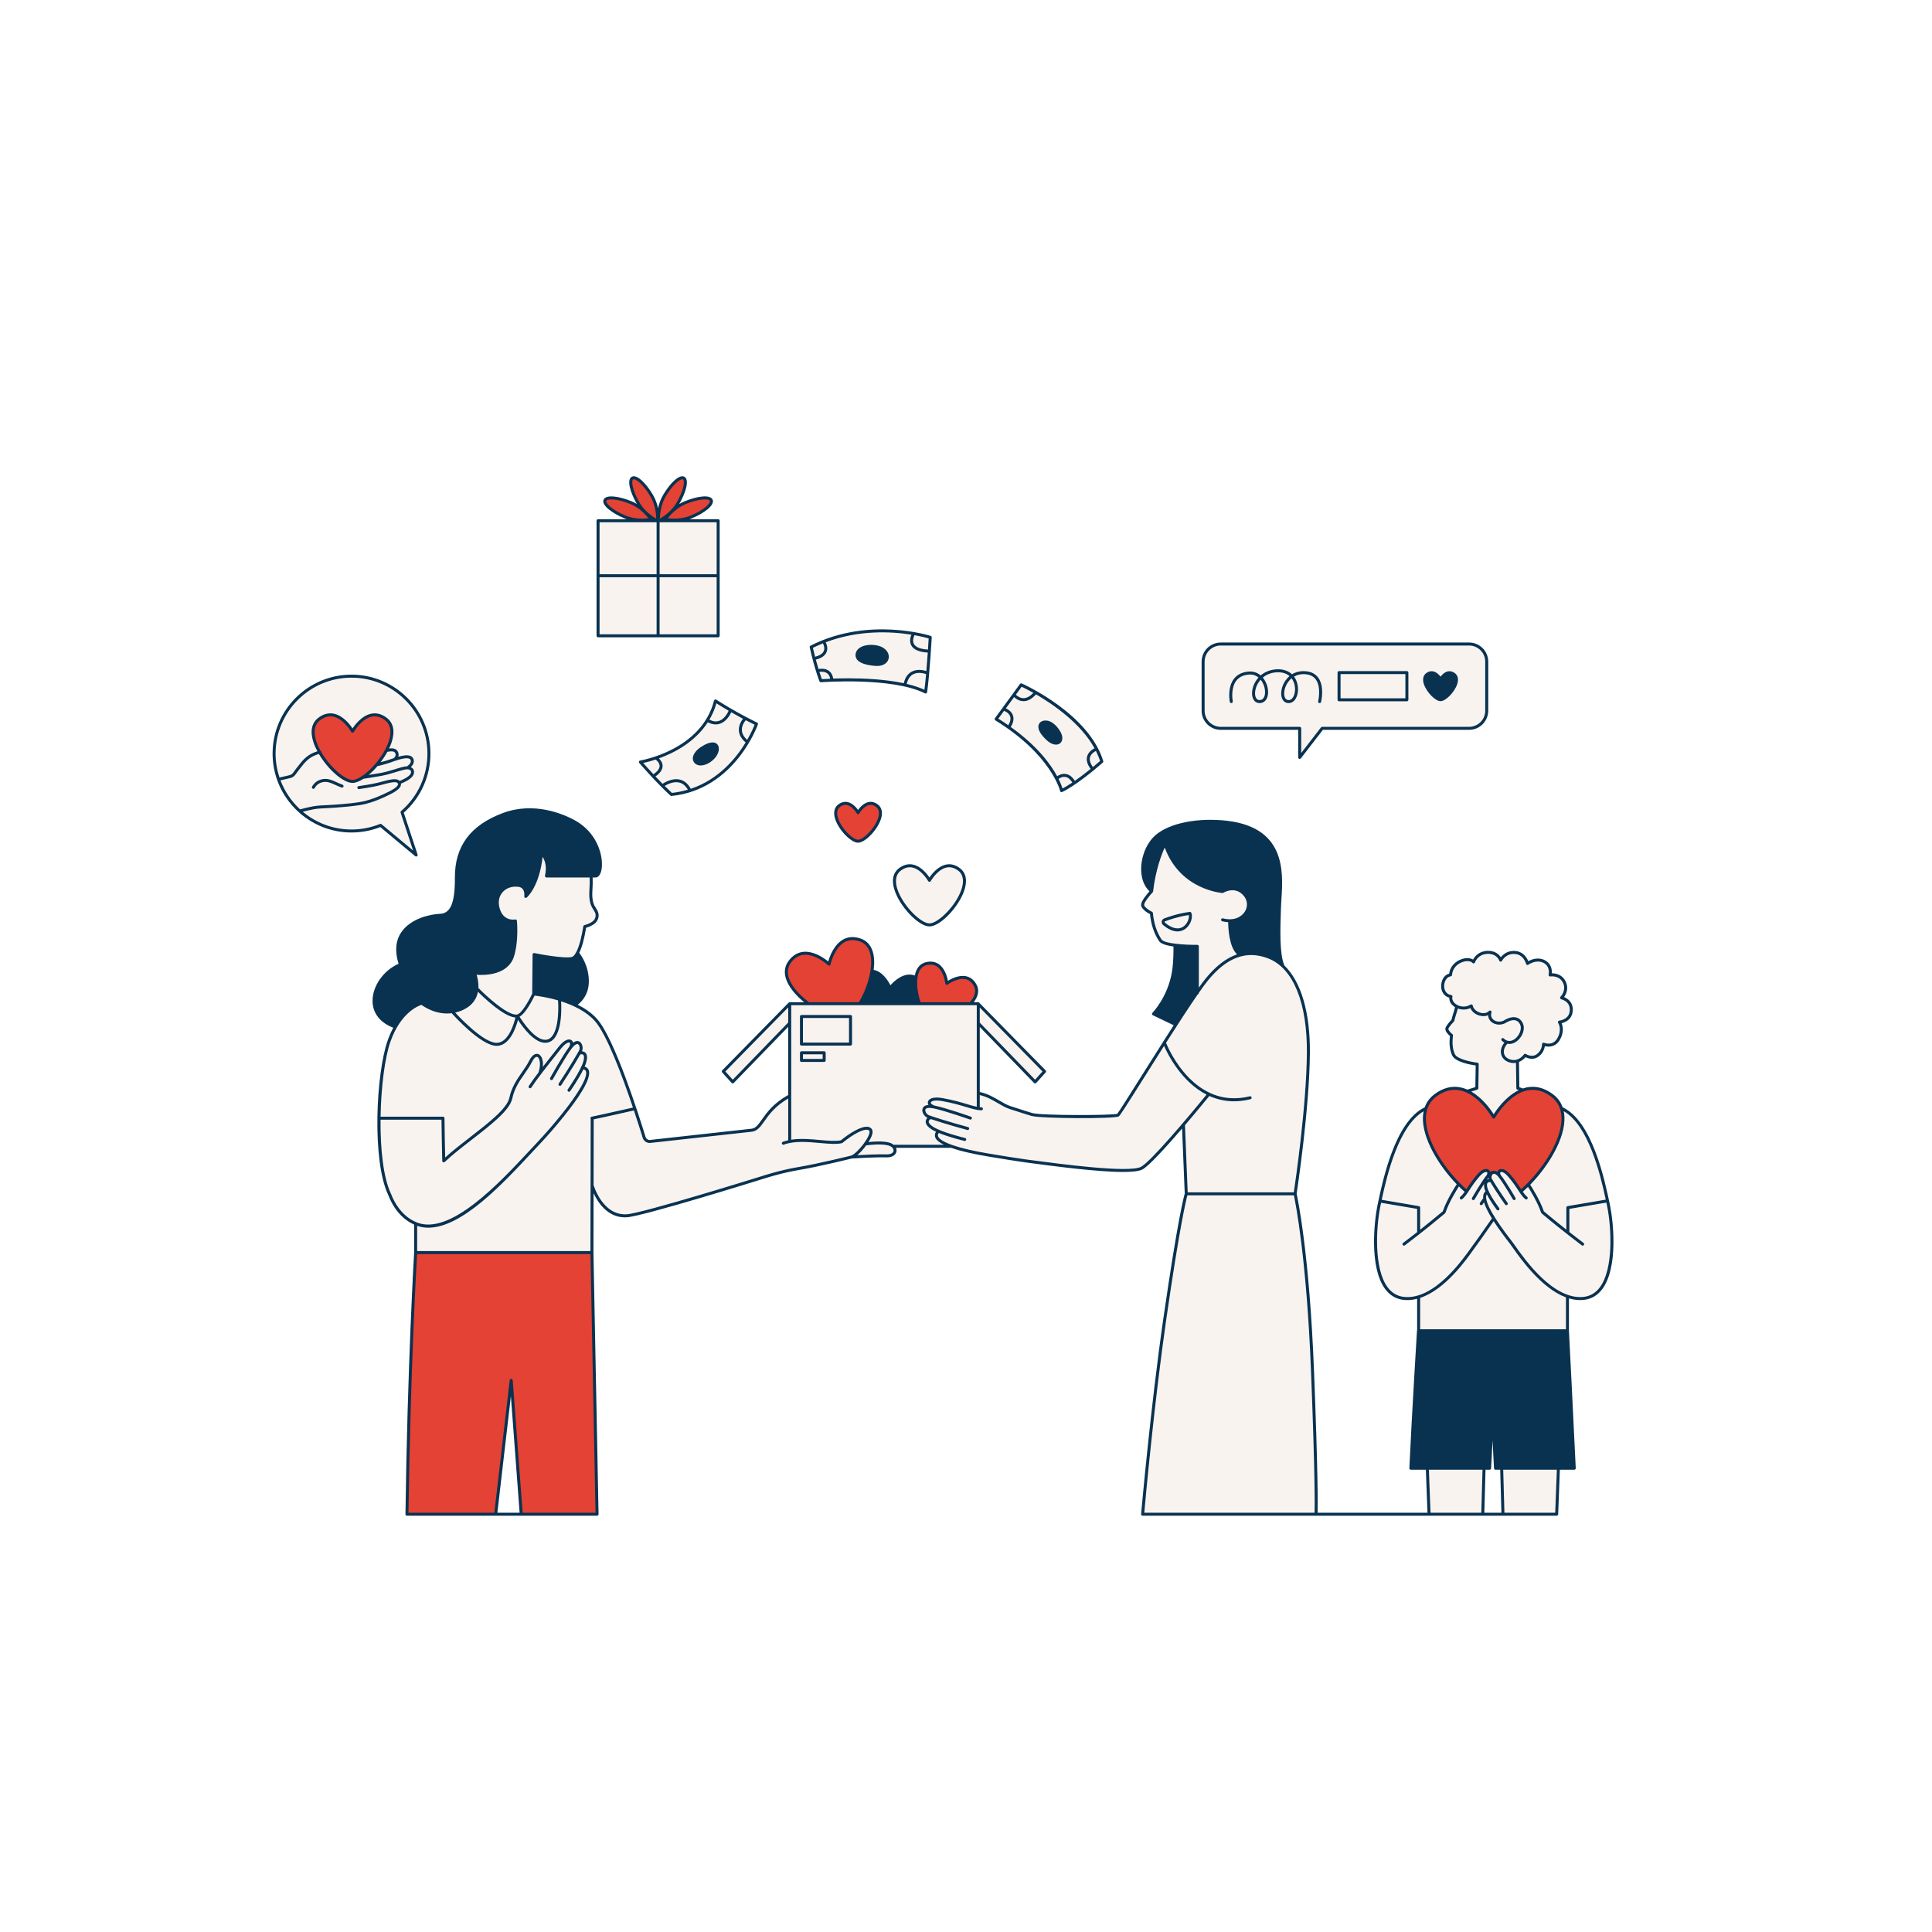
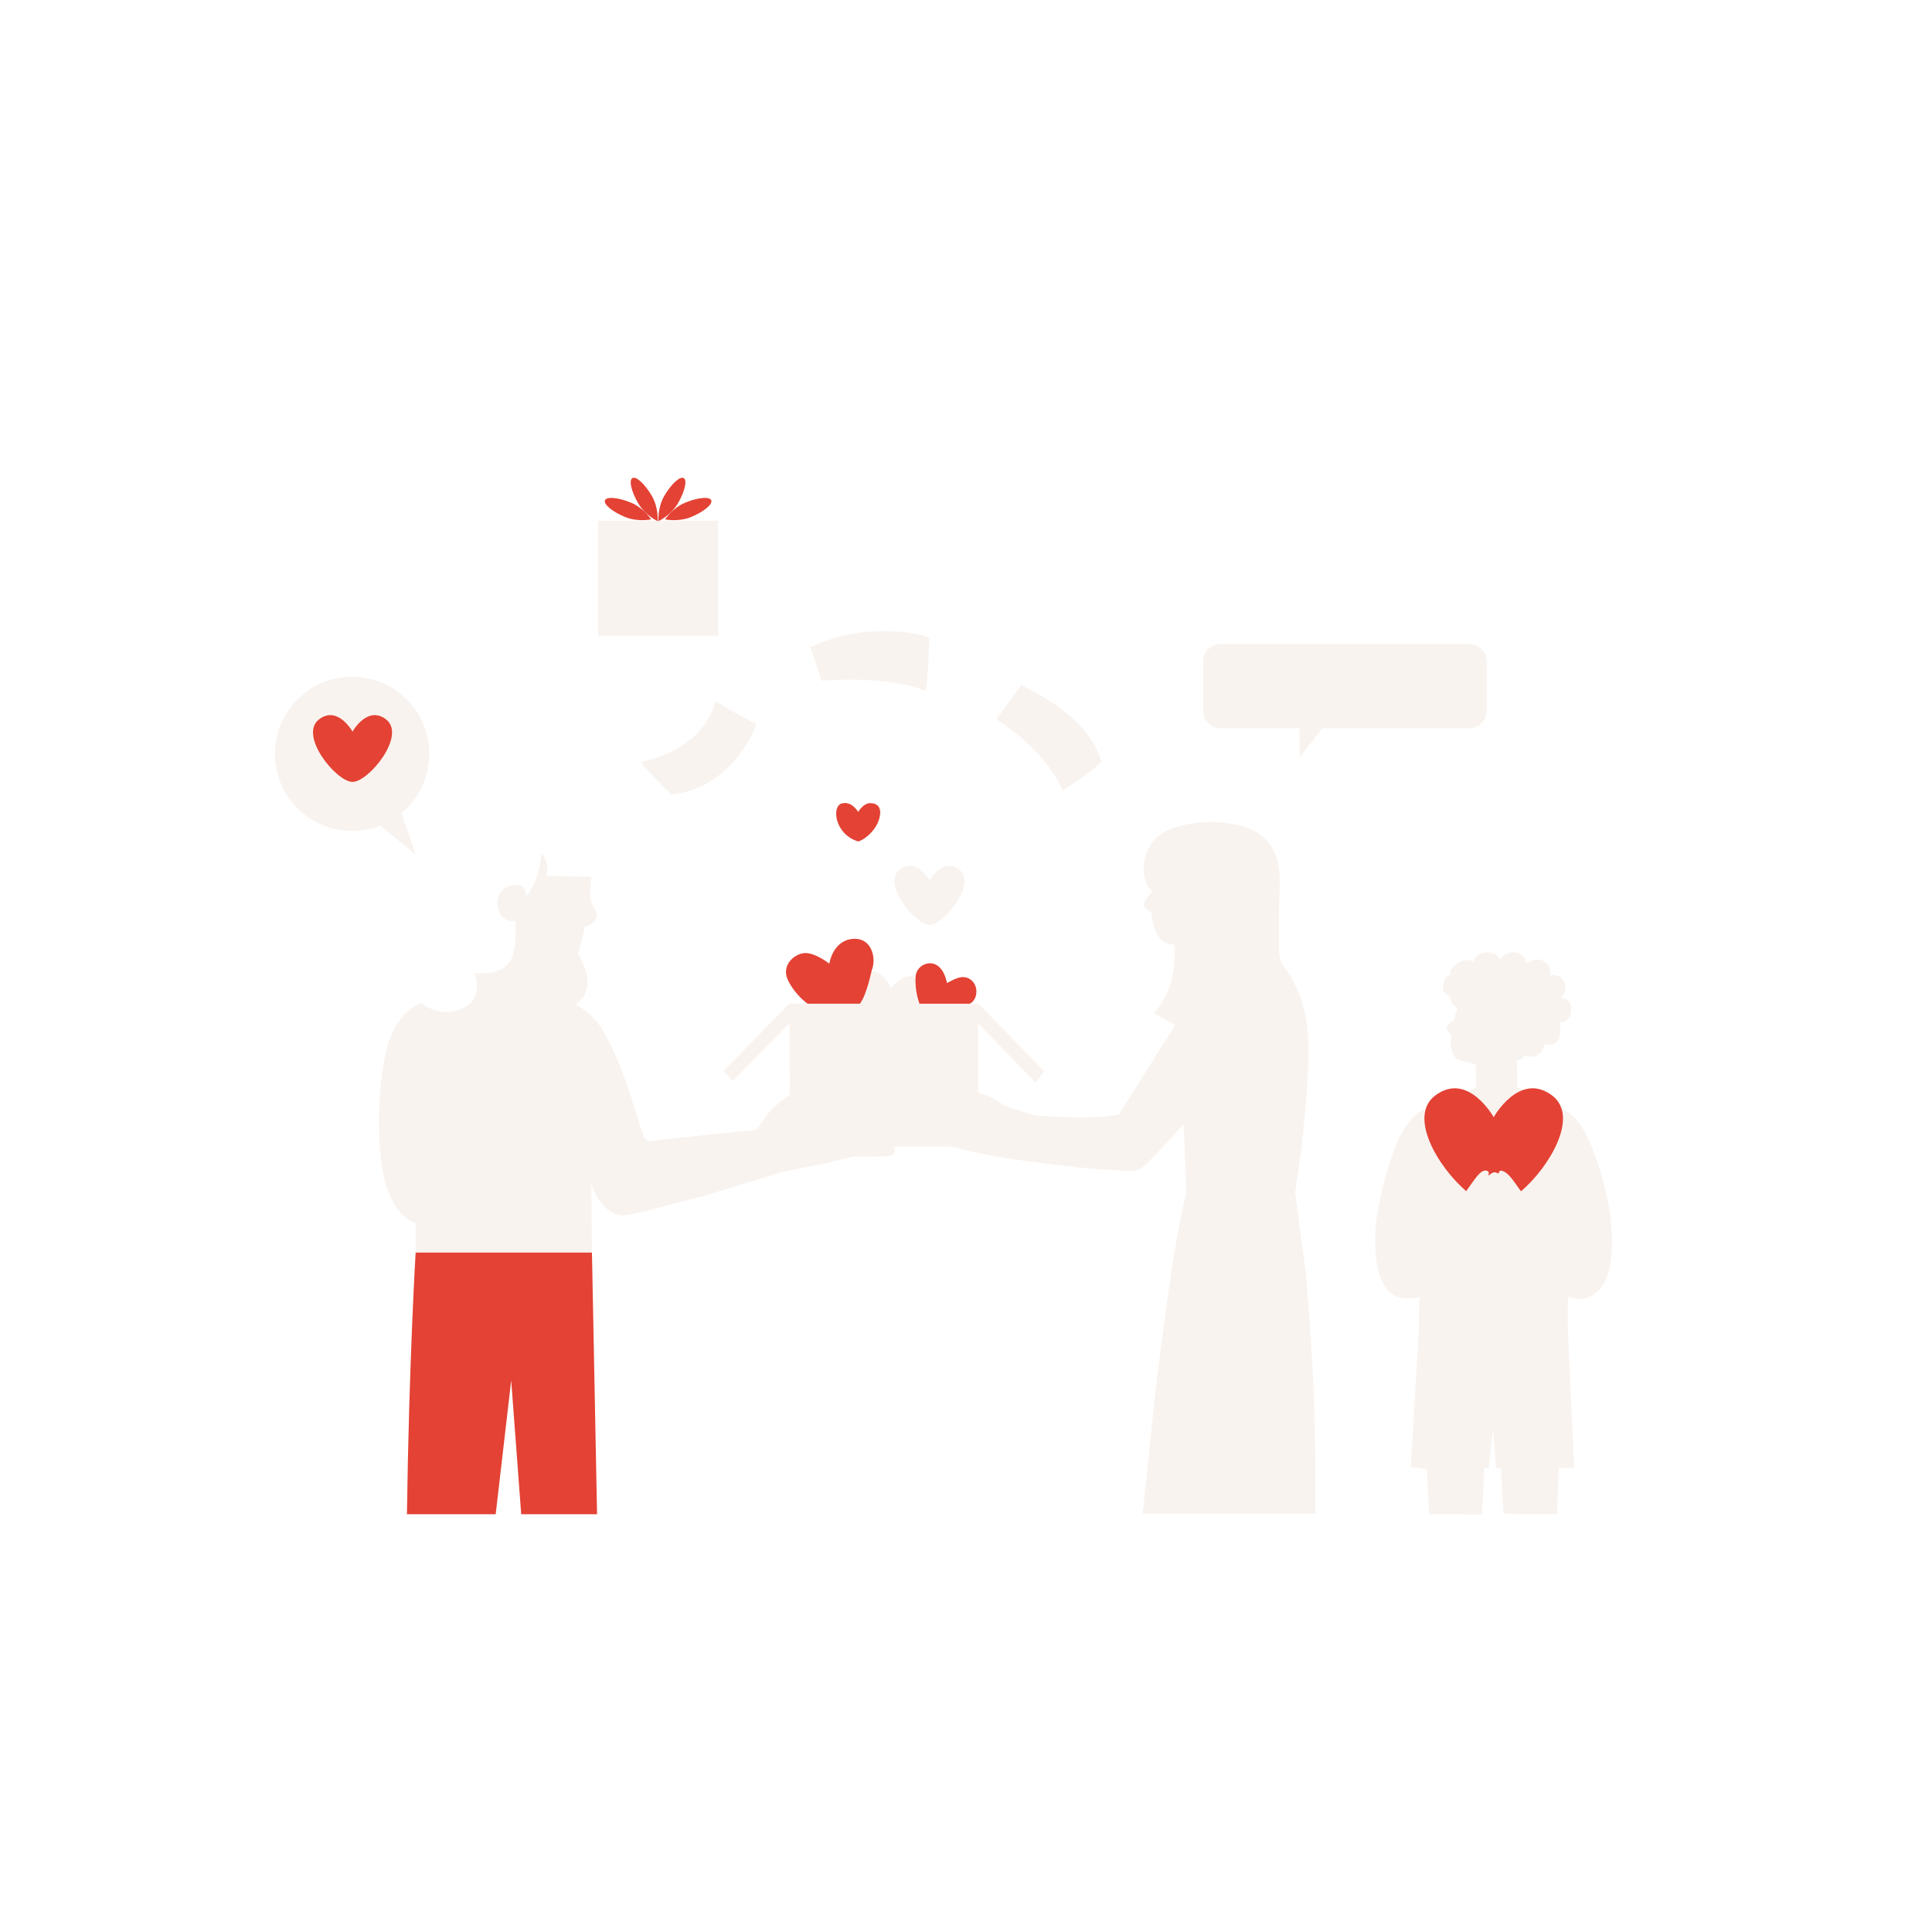
<svg xmlns="http://www.w3.org/2000/svg" width="1080" zoomAndPan="magnify" viewBox="0 0 810 810" height="1080" preserveAspectRatio="xMidYMid meet" version="1.0">
  <defs>
    <clipPath id="ae3e4cf49a">
-       <path d="M 114.215 199.297 L 677 199.297 L 677 635.793 L 114.215 635.793 Z M 114.215 199.297 " clip-rule="nonzero" />
-     </clipPath>
+       </clipPath>
  </defs>
  <path fill="#f9f3ef" d="M 281.492 333.082 C 307.949 330.402 317.164 303.516 317.164 303.516 C 317.164 303.516 308.969 299.66 299.969 293.875 C 294.504 315.406 268.477 319.477 268.477 319.477 C 268.477 319.477 275.598 327.723 281.492 333.082 Z M 388.023 289.855 C 389.148 285.52 389.629 267.52 389.629 267.52 C 389.629 267.52 384.328 264.309 368.098 264.629 C 351.871 264.949 339.82 271.379 339.82 271.379 L 344.477 285.355 C 370.832 283.59 385.293 288.09 388.023 289.855 Z M 428.141 287.23 L 417.75 301.586 C 417.75 301.586 427.285 307.371 435.105 315.941 C 442.926 324.512 445.496 331.367 445.496 331.367 C 445.496 331.367 458.457 323.332 461.777 319.262 C 459.852 313.586 455.672 300.621 428.141 287.23 Z M 359.582 340.152 C 359.582 340.152 356.609 335.09 352.273 337.578 C 347.934 340.07 352.031 350.355 359.742 352.684 C 362.316 352.121 367.699 348.105 368.984 343.285 C 370.27 338.465 368.422 336.938 365.207 336.855 C 361.992 336.777 359.582 340.152 359.582 340.152 Z M 410.25 420.812 L 406.824 420.602 L 330.875 420.812 L 303.449 448.988 L 307.199 453.164 L 330.98 428.957 L 331.09 459.164 C 331.09 459.164 324.555 463.316 321.422 467.652 C 318.285 471.992 317.645 474 314.992 474 C 312.34 474 275.223 478.098 275.223 478.098 L 272.895 478.5 C 272.895 478.5 270.887 478.98 269.52 475.445 C 268.152 471.91 266.066 464.629 266.066 464.629 C 266.066 464.629 260.387 445.133 253.316 432.918 C 249.141 425.422 242.82 421.672 241.32 421.242 C 243.355 419.422 247.316 416.422 246.141 409.352 C 245.281 404.961 242.285 399.711 242.285 399.711 C 242.285 399.711 244.641 392.746 245.176 388.57 C 246.996 388.035 250.156 386.75 250.277 383.535 C 250.277 382.008 247.371 379.625 247.48 375.02 C 247.586 370.414 248.016 367.52 248.016 367.52 L 229.109 367.254 C 230.605 360.824 227.02 357.664 227.02 357.664 C 225.895 371.164 220.43 375.824 220.43 375.824 C 220.43 375.824 221.074 371.484 217.219 371.164 C 211.914 370.52 207.094 374.699 208.863 380.965 C 210.629 387.23 216.094 386.105 216.094 386.105 C 216.094 386.105 216.895 393.98 214.969 400.566 C 212.227 409.938 198.898 407.961 198.898 407.961 C 198.898 407.961 203.398 418.242 194.078 422.742 C 184.758 427.242 176.832 420.602 176.832 420.602 C 176.832 420.602 168.047 422.527 163.121 436.453 C 158.191 450.379 156.691 486.801 163.336 500.727 C 167.191 510.797 174.262 512.941 174.262 512.941 L 174.262 525.152 L 248.176 525.152 L 247.961 496.227 C 247.961 496.227 251.039 508.227 260.359 509.512 C 263.414 509.594 268.555 508.305 268.555 508.305 L 294.668 501.477 L 328.945 491.086 L 344.801 488.035 L 357.922 484.82 L 363.277 484.926 L 370.938 484.766 C 370.938 484.766 374.582 485.086 375.062 483 C 375.543 480.91 374.527 480.641 374.527 480.641 L 410.039 480.695 L 410.145 429.062 L 434.141 453.914 L 437.781 449.203 Z M 248.176 525.152 L 174.262 525.152 C 174.262 525.152 171.477 571.43 170.617 634.844 C 192.898 634.844 207.816 634.844 207.816 634.844 L 214.324 578.711 L 218.527 634.844 L 250.316 634.844 Z M 551.117 594.996 C 550.477 565.859 547.367 532.863 547.367 532.863 L 542.977 500.086 L 545.762 480.59 C 545.762 480.59 547.691 463.02 548.332 449.629 C 548.977 436.238 549.297 418.562 537.191 403.887 C 536.77 402.199 536.461 400.594 536.227 399.117 C 536.227 393.355 536.227 385.969 536.227 380.285 C 536.227 369.402 541.18 347.055 512.188 344.852 C 499.934 343.922 489.117 346.828 484.441 351.625 C 478.961 357.25 477.309 368.75 483.215 373.66 C 483.215 373.66 479.77 377.312 479.492 379.094 C 479.316 379.555 479.562 380.035 480.035 380.531 C 480.816 381.473 482.199 382.273 482.812 382.602 C 482.812 382.602 482.812 382.602 482.816 382.602 C 482.734 385.547 484.055 390.898 486.82 394.02 C 487.07 394.395 487.562 394.711 488.207 394.984 C 489.301 395.504 490.773 395.859 492.348 396.098 C 492.754 400.293 493.324 414.559 483.738 424.777 C 486.414 426.172 492.734 429.703 492.734 429.703 L 469.062 467.305 C 469.062 467.305 459.207 469.34 444.262 468.215 C 433.98 467.734 433.98 467.734 433.98 467.734 L 421.605 463.797 C 421.605 463.797 414.055 458.496 409.555 458.172 C 405.055 457.852 399.27 480.75 399.27 480.75 L 405.055 482.277 C 405.055 482.277 414.938 484.605 426.91 486.293 C 438.879 487.98 453.824 489.828 461.617 490.23 C 469.41 490.633 475.516 491.594 478.328 489.906 C 481.141 488.223 496.242 471.348 496.242 471.348 L 497.367 499.949 C 497.367 499.949 493.809 514.867 491.344 531.363 C 488.879 547.859 484.914 579.035 484.914 579.035 L 479.023 634.629 L 551.438 634.629 C 551.441 634.633 551.762 624.133 551.117 594.996 Z M 276.402 218.32 C 277.609 217.691 281.676 215.336 284.156 211.125 C 287.086 206.141 288.207 201.363 286.66 200.453 C 285.113 199.543 281.484 202.848 278.555 207.828 C 275.918 212.312 275.996 217.352 276.039 218.32 L 275.754 218.32 C 275.797 217.352 275.875 212.312 273.238 207.828 C 270.309 202.848 266.676 199.543 265.129 200.453 C 263.586 201.363 264.707 206.141 267.637 211.125 C 270.113 215.336 274.184 217.691 275.387 218.32 L 250.738 218.32 L 250.738 266.559 L 301.094 266.559 L 301.094 218.32 Z M 597.715 464.922 C 597.715 464.922 590.086 466.688 584.461 482.195 C 578.836 497.703 576.508 513.527 576.668 514.977 C 576.828 516.422 573.184 549.684 595.145 543.789 C 594.719 551.719 594.93 556.859 594.93 556.859 L 591.449 615.082 L 598.199 615.883 L 599.164 634.844 L 621.336 634.926 L 622.301 615.645 L 624.23 615.402 L 625.918 599.094 L 627.281 615.645 L 629.289 615.562 L 630.336 634.684 L 652.75 634.766 L 653.555 615.484 L 659.98 615.32 L 659.016 594.996 L 657.332 557.957 L 657.332 543.656 C 657.332 543.656 663.277 545.824 667.133 543.414 C 670.988 541.004 676.211 536.426 675.809 518.75 C 675.406 501.074 668.496 482.676 665.445 476.57 C 662.391 470.465 658.938 466.609 655 465 C 651.062 463.395 638.449 456.887 638.449 456.887 L 636.199 455.922 L 635.961 444.754 C 635.961 444.754 638.371 444.195 639.332 442.426 C 643.191 444.195 647.047 442.023 647.367 437.688 C 650.5 438.973 655.48 437.605 653.875 428.848 C 657.008 428.285 659.016 426.68 658.695 422.582 C 658.375 418.484 654.438 418.242 654.438 418.242 C 654.438 418.242 657.492 415.512 655.805 411.734 C 654.117 407.961 649.777 408.844 649.777 408.844 C 649.777 408.844 651.062 404.988 647.367 402.977 C 643.672 400.969 640.137 404.023 640.137 404.023 C 640.137 404.023 639.254 399.441 634.836 399.281 C 630.414 399.121 628.969 402.574 628.969 402.574 C 628.969 402.574 627.281 398.398 622.301 399.441 C 617.32 400.488 617.883 403.379 617.883 403.379 C 617.883 403.379 614.75 401.051 610.812 404.023 C 606.875 406.996 608.32 408.762 608.32 408.762 C 608.32 408.762 605.27 408.441 604.867 414.227 C 604.867 416.152 608 417.84 608 417.84 C 608 417.84 608 421.375 611.133 422.582 C 609.688 426.117 609.688 427.48 609.688 427.48 C 609.688 427.48 606.07 429.973 606.473 431.18 C 606.875 432.383 608.562 434.07 608.562 434.07 C 608.562 434.07 607.117 439.855 610.25 443.551 C 611.777 444.918 618.766 446.121 618.766 446.121 L 618.926 455.922 L 615.551 457.531 Z M 402.051 364.48 C 395.148 359.301 389.684 369.082 389.684 369.082 C 389.684 369.082 384.219 359.301 377.316 364.48 C 369.465 370.367 383.645 387.777 389.684 387.777 C 395.723 387.777 409.902 370.367 402.051 364.48 Z M 384.168 410.047 C 384.168 410.047 380.473 406.512 373.562 414.227 C 371.793 410.207 368.098 406.836 365.047 407.156 C 365.367 410.531 361.512 418.562 359.742 420.812 C 369.062 420.812 384.973 420.652 384.973 420.652 C 384.973 420.652 382.883 413.906 384.168 410.047 Z M 615.926 270.012 L 511.805 270.012 C 507.723 270.012 504.414 273.32 504.414 277.402 L 504.414 297.969 C 504.414 302.051 507.723 305.359 511.805 305.359 L 544.906 305.359 L 544.906 317.547 L 554.32 305.359 L 615.926 305.359 C 620.008 305.359 623.32 302.051 623.32 297.969 L 623.32 277.402 C 623.32 273.32 620.008 270.012 615.926 270.012 Z M 168.316 340.906 C 175.434 334.969 179.965 326.039 179.965 316.047 C 179.965 298.18 165.48 283.695 147.613 283.695 C 129.746 283.695 115.262 298.18 115.262 316.047 C 115.262 333.914 129.746 348.398 147.613 348.398 C 151.812 348.398 155.82 347.59 159.504 346.133 L 174.266 358.297 Z M 168.316 340.906 " fill-opacity="1" fill-rule="nonzero" />
  <path fill="#e34234" d="M 637.699 499.465 L 637.68 499.465 C 637.188 498.777 636.488 497.797 635.598 496.535 C 633.75 493.926 631.66 491.074 629.332 490.793 C 628.566 490.59 628.246 492.078 628.246 492.078 C 628.246 492.078 626.68 490.914 625.434 491.875 C 624.188 492.84 623.867 492.84 623.867 492.84 C 623.867 492.84 624.953 491.195 623.184 490.793 C 621.418 490.391 619.648 492.68 618.727 493.805 C 618.281 494.348 616.461 496.898 614.699 499.395 C 602.641 489 590.266 467.895 601.762 459.27 C 615.422 449.023 626.238 468.375 626.238 468.375 C 626.238 468.375 637.055 449.023 650.715 459.27 C 662.238 467.91 649.781 489.094 637.699 499.465 Z M 265.129 200.453 C 263.582 201.363 264.707 206.141 267.637 211.125 C 270.566 216.105 275.742 218.5 275.742 218.5 C 275.742 218.5 276.168 212.812 273.238 207.828 C 270.309 202.848 266.676 199.543 265.129 200.453 Z M 278.555 207.828 C 275.621 212.812 276.047 218.5 276.047 218.5 C 276.047 218.5 281.223 216.105 284.156 211.125 C 287.086 206.141 288.207 201.363 286.66 200.453 C 285.113 199.543 281.484 202.848 278.555 207.828 Z M 253.633 209.754 C 252.949 211.414 256.727 214.547 262.07 216.754 C 267.414 218.957 272.984 217.742 272.984 217.742 C 272.984 217.742 269.895 212.953 264.551 210.746 C 259.203 208.539 254.316 208.098 253.633 209.754 Z M 287.281 210.746 C 281.938 212.953 278.844 217.742 278.844 217.742 C 278.844 217.742 284.414 218.957 289.762 216.754 C 295.105 214.547 298.883 211.414 298.199 209.754 C 297.512 208.098 292.625 208.539 287.281 210.746 Z M 161.762 301.527 C 153.969 295.684 147.801 306.719 147.801 306.719 C 147.801 306.719 141.633 295.684 133.84 301.527 C 124.98 308.172 140.984 327.82 147.801 327.82 C 154.617 327.82 170.621 308.172 161.762 301.527 Z M 365.449 406.914 C 367.617 401.691 365.449 392.773 357.254 393.66 C 349.059 394.543 347.691 404.023 347.691 404.023 C 347.691 404.023 341.504 399.121 337.086 399.605 C 332.668 400.086 327.285 404.988 330.5 411.254 C 333.711 417.52 338.613 420.812 338.613 420.812 C 338.613 420.812 349.148 420.812 360.48 420.812 C 363.262 417.488 365.449 406.914 365.449 406.914 Z M 406.824 410.609 C 403.207 408.121 399.191 411.172 397.023 412.137 C 395.898 406.512 393.086 403.941 390.113 403.863 C 387.141 403.781 384.086 405.949 383.848 409.648 C 383.578 415.352 384.941 419.168 385.469 420.812 C 396.07 420.812 405.418 420.812 406.582 420.812 C 410.039 419.125 410.438 413.102 406.824 410.609 Z M 174.262 525.152 C 174.262 525.152 171.477 571.43 170.617 634.844 C 192.898 634.844 207.816 634.844 207.816 634.844 L 214.324 578.711 L 218.527 634.844 L 250.316 634.844 L 248.176 525.152 M 352.836 336.883 C 348.602 338.168 349.996 349.793 359.691 352.738 C 361.297 352.738 366.812 348.988 368.473 343.684 C 370.133 338.383 367.672 336.668 364.777 336.723 C 361.887 336.777 359.797 340.418 359.797 340.418 C 359.797 340.418 357.066 335.598 352.836 336.883 Z M 352.836 336.883 " fill-opacity="1" fill-rule="nonzero" />
  <g clip-path="url(#ae3e4cf49a)">
    <path fill="#093251" d="M 382.785 362.484 C 380.797 362.059 378.824 362.562 376.941 363.977 C 374.34 365.926 373.699 369.145 375.078 373.293 C 377.434 380.355 385.215 388.406 389.684 388.406 C 394.156 388.406 401.934 380.355 404.289 373.293 C 405.672 369.145 405.027 365.926 402.43 363.977 C 400.543 362.562 398.574 362.059 396.582 362.484 C 393.227 363.195 390.738 366.34 389.684 367.898 C 388.629 366.34 386.141 363.195 382.785 362.484 Z M 390.234 369.391 C 390.262 369.34 392.988 364.531 396.844 363.715 C 398.469 363.371 400.094 363.797 401.676 364.984 C 404.355 366.996 403.926 370.395 403.094 372.895 C 400.801 379.777 393.262 387.148 389.684 387.148 C 386.105 387.148 378.566 379.777 376.273 372.895 C 375.441 370.395 375.012 366.996 377.695 364.984 C 378.922 364.062 380.176 363.598 381.438 363.598 C 381.797 363.598 382.16 363.637 382.52 363.715 C 386.371 364.527 389.105 369.34 389.133 369.391 C 389.246 369.586 389.457 369.711 389.684 369.711 C 389.914 369.711 390.121 369.586 390.234 369.391 Z M 364.113 336.277 C 362.07 336.711 360.52 338.488 359.742 339.57 C 358.969 338.488 357.418 336.711 355.375 336.277 C 354.031 335.992 352.711 336.328 351.453 337.273 C 349.73 338.566 349.277 340.773 350.184 343.488 C 351.715 348.078 356.805 353.312 359.742 353.312 C 362.68 353.312 367.773 348.078 369.301 343.488 C 370.207 340.773 369.758 338.566 368.035 337.273 C 366.773 336.328 365.453 335.992 364.113 336.277 Z M 368.109 343.09 C 366.664 347.418 361.965 352.055 359.742 352.055 C 357.523 352.055 352.82 347.418 351.379 343.09 C 350.867 341.562 350.598 339.488 352.207 338.281 C 352.961 337.715 353.699 337.438 354.453 337.438 C 354.672 337.438 354.891 337.461 355.113 337.508 C 357.473 338.004 359.176 341 359.195 341.027 C 359.305 341.227 359.516 341.352 359.742 341.352 C 359.969 341.352 360.18 341.227 360.293 341.027 C 360.309 341 362.016 338.004 364.375 337.508 C 365.363 337.297 366.309 337.555 367.277 338.281 C 368.887 339.488 368.617 341.562 368.109 343.09 Z M 343.574 285.648 C 343.676 285.902 343.938 286.059 344.207 286.039 C 344.504 286.012 373.977 283.777 387.797 290.688 C 387.883 290.73 387.98 290.754 388.078 290.754 C 388.18 290.754 388.277 290.73 388.371 290.68 C 388.547 290.586 388.672 290.414 388.699 290.215 C 389.766 282.773 390.625 267.391 390.633 267.234 C 390.648 266.949 390.473 266.691 390.203 266.602 C 389.945 266.52 364.172 258.309 339.801 270.711 C 339.543 270.84 339.41 271.129 339.473 271.41 C 341.602 280.781 343.496 285.453 343.574 285.648 Z M 343.535 281.715 C 344.176 281.605 345.594 281.473 346.688 282.207 C 347.398 282.684 347.855 283.484 348.082 284.555 C 346.445 284.625 345.215 284.703 344.574 284.75 C 344.379 284.223 344.012 283.207 343.535 281.715 Z M 387.57 289.184 C 385.363 288.168 382.836 287.363 380.141 286.723 C 380.617 284.727 381.543 283.359 382.895 282.664 C 384.977 281.602 387.535 282.371 388.266 282.629 C 388.051 285.008 387.816 287.297 387.57 289.184 Z M 389.055 272.332 C 385.957 272.16 383.918 271.363 383.172 270.004 C 382.379 268.562 383.164 266.797 383.41 266.312 C 386.387 266.844 388.473 267.406 389.348 267.66 C 389.305 268.457 389.199 270.16 389.055 272.332 Z M 382.121 266.094 C 381.723 267.008 381.133 268.891 382.066 270.602 C 383.039 272.387 385.371 273.387 388.973 273.586 C 388.809 275.926 388.609 278.648 388.379 281.34 C 387.234 280.977 384.625 280.375 382.332 281.543 C 380.625 282.41 379.473 284.062 378.91 286.445 C 371.293 284.801 362.527 284.387 355.691 284.387 C 353.285 284.387 351.141 284.438 349.348 284.504 C 349.074 282.992 348.43 281.855 347.383 281.156 C 345.801 280.102 343.875 280.359 343.16 280.508 C 342.82 279.387 342.441 278.07 342.035 276.555 C 344.445 275.949 345.973 274.867 346.57 273.332 C 347.195 271.727 346.609 270.113 346.191 269.27 C 360.18 263.973 373.91 264.777 382.121 266.094 Z M 345.012 269.723 C 345.332 270.34 345.871 271.668 345.395 272.883 C 344.953 274.016 343.711 274.84 341.719 275.34 C 341.422 274.195 341.117 272.953 340.809 271.609 C 342.207 270.914 343.609 270.289 345.012 269.723 Z M 367.035 279.184 C 367.262 279.199 367.488 279.207 367.707 279.207 C 369.719 279.207 371.301 278.492 372.113 277.195 C 372.824 276.062 372.82 274.641 372.094 273.395 C 370.914 271.359 368.156 270.234 364.699 270.375 C 362.438 270.469 360.617 271.16 359.578 272.328 C 358.926 273.059 358.617 273.953 358.688 274.906 C 358.809 276.578 360.355 278.68 367.035 279.184 Z M 299.738 293.289 C 299.551 293.363 299.41 293.523 299.359 293.719 C 294.062 314.59 268.633 318.812 268.379 318.855 C 268.152 318.891 267.961 319.043 267.883 319.258 C 267.805 319.473 267.848 319.715 268 319.887 C 268.07 319.969 275.215 328.227 281.066 333.547 C 281.184 333.652 281.336 333.711 281.488 333.711 C 281.512 333.711 281.531 333.707 281.555 333.707 C 308.105 331.02 317.664 303.992 317.758 303.719 C 317.863 303.414 317.719 303.082 317.43 302.945 C 317.348 302.906 309.168 299.039 300.309 293.344 C 300.137 293.234 299.93 293.215 299.738 293.289 Z M 274.852 318.449 C 275.164 318.668 276.512 319.695 276.539 321.078 C 276.559 322.227 275.684 323.414 273.945 324.605 C 272.074 322.594 270.523 320.855 269.668 319.883 C 270.758 319.648 272.598 319.199 274.852 318.449 Z M 278.688 329.527 C 279.348 329.098 282.125 327.441 284.785 328.086 C 286.242 328.441 287.449 329.453 288.387 331.086 C 286.293 331.703 284.074 332.168 281.707 332.426 C 280.719 331.523 279.699 330.539 278.688 329.527 Z M 289.613 330.703 C 288.484 328.617 286.965 327.32 285.082 326.863 C 281.492 325.988 277.949 328.5 277.801 328.605 C 277.797 328.609 277.793 328.617 277.785 328.625 C 276.762 327.582 275.754 326.535 274.809 325.531 C 276.816 324.117 277.828 322.613 277.797 321.055 C 277.77 319.66 276.914 318.594 276.242 317.965 C 282.578 315.672 291.363 311.172 296.75 302.82 C 297.895 303.41 299.008 303.719 300.07 303.719 C 300.738 303.719 301.391 303.605 302.02 303.371 C 304.637 302.402 306.09 299.703 306.582 298.617 C 308.395 299.66 310.074 300.578 311.523 301.352 C 310.875 302.148 309.625 304 309.773 306.305 C 309.891 308.121 310.852 309.789 312.617 311.277 C 308.602 317.887 301.293 326.809 289.613 330.703 Z M 313.266 310.18 C 311.875 308.961 311.125 307.637 311.031 306.234 C 310.891 304.141 312.25 302.426 312.664 301.953 C 314.391 302.855 315.695 303.504 316.371 303.832 C 315.977 304.836 314.973 307.211 313.266 310.18 Z M 305.484 297.984 C 305.125 298.801 303.844 301.359 301.578 302.191 C 300.32 302.656 298.918 302.484 297.414 301.734 C 298.625 299.672 299.637 297.395 300.352 294.867 C 302.117 295.984 303.848 297.027 305.484 297.984 Z M 293.895 313.164 C 291.961 314.434 290.688 316.086 290.492 317.594 C 290.379 318.461 290.625 319.258 291.199 319.898 C 291.793 320.555 292.656 320.914 293.699 320.926 C 293.723 320.926 293.742 320.926 293.766 320.926 C 295.633 320.926 297.828 319.832 299.516 318.062 C 301.379 316.105 301.941 313.496 300.797 312.125 C 300.094 311.281 298.262 310.301 293.895 313.164 Z M 417.312 302.016 C 440.762 316.461 444.418 331.461 444.453 331.613 C 444.492 331.793 444.613 331.949 444.781 332.035 C 444.871 332.078 444.969 332.102 445.066 332.102 C 445.152 332.102 445.234 332.086 445.312 332.051 C 445.547 331.953 451.156 329.492 462.352 319.734 C 462.539 319.574 462.613 319.316 462.539 319.078 C 456.527 299.32 429.543 287.062 428.398 286.551 C 428.129 286.43 427.809 286.516 427.633 286.754 L 417.137 301.105 C 417.031 301.25 416.992 301.43 417.027 301.602 C 417.059 301.773 417.164 301.922 417.312 302.016 Z M 443.809 326.559 C 444.047 326.375 445.316 325.473 446.781 325.758 C 447.828 325.961 448.762 326.766 449.574 328.09 C 447.586 329.414 446.211 330.188 445.469 330.574 C 445.219 329.773 444.719 328.387 443.809 326.559 Z M 458.227 321.582 C 457.098 320.047 456.676 318.664 456.996 317.477 C 457.402 315.988 458.855 315.141 459.469 314.84 C 460.152 316.207 460.75 317.609 461.215 319.055 C 460.168 319.965 459.176 320.801 458.227 321.582 Z M 458.883 313.723 C 458.07 314.125 456.316 315.188 455.785 317.137 C 455.352 318.73 455.852 320.492 457.254 322.379 C 454.641 324.496 452.426 326.137 450.633 327.375 C 449.625 325.75 448.41 324.789 447.004 324.52 C 445.258 324.184 443.797 325.031 443.219 325.434 C 440.484 320.402 434.898 312.75 423.773 304.797 C 424.883 302.953 425.188 301.289 424.652 299.844 C 424.039 298.176 422.488 297.316 421.711 296.98 L 425.16 292.266 C 425.84 292.91 427.195 293.938 429.039 293.965 C 429.066 293.969 429.094 293.969 429.125 293.969 C 430.922 293.969 432.68 293 434.355 291.113 C 441.613 295.328 453.113 303.242 458.883 313.723 Z M 428.344 287.914 C 429.137 288.293 430.906 289.16 433.238 290.477 C 431.852 291.969 430.438 292.711 429.07 292.707 C 427.547 292.688 426.391 291.723 425.91 291.242 Z M 420.945 298.031 C 421.234 298.133 422.926 298.785 423.477 300.289 C 423.859 301.332 423.59 302.605 422.734 304.062 C 421.414 303.145 420.027 302.223 418.551 301.301 Z M 438.73 310.23 C 440.207 311.625 441.605 312.184 442.73 312.184 C 443.492 312.184 444.129 311.93 444.582 311.508 C 445.652 310.512 446 308.234 443.449 305.102 C 440.461 301.43 437.633 301.801 436.438 302.598 C 435.797 303.027 435.41 303.691 435.344 304.477 C 435.211 306.051 436.352 307.988 438.73 310.23 Z M 356.582 425.539 L 336.016 425.539 C 335.668 425.539 335.387 425.82 335.387 426.168 L 335.387 437.738 C 335.387 438.086 335.668 438.367 336.016 438.367 L 356.582 438.367 C 356.93 438.367 357.211 438.086 357.211 437.738 L 357.211 426.168 C 357.211 425.82 356.93 425.539 356.582 425.539 Z M 355.953 437.109 L 336.645 437.109 L 336.645 426.801 L 355.953 426.801 Z M 345.539 440.75 L 336.016 440.75 C 335.668 440.75 335.387 441.031 335.387 441.383 L 335.387 444.594 C 335.387 444.941 335.668 445.223 336.016 445.223 L 345.539 445.223 C 345.887 445.223 346.168 444.941 346.168 444.594 L 346.168 441.383 C 346.168 441.031 345.887 440.75 345.539 440.75 Z M 344.906 443.965 L 336.645 443.965 L 336.645 442.012 L 344.906 442.012 Z M 131.109 330.668 C 131.195 330.707 131.289 330.727 131.379 330.727 C 131.613 330.727 131.84 330.594 131.949 330.367 C 131.957 330.352 132.797 328.625 134.84 328.039 C 136.945 327.441 138.469 328.125 140.578 329.078 C 141.344 329.426 142.215 329.816 143.188 330.176 C 143.516 330.297 143.879 330.129 143.996 329.805 C 144.117 329.48 143.953 329.117 143.625 328.996 C 142.691 328.652 141.883 328.285 141.098 327.93 C 138.922 326.949 137.047 326.098 134.492 326.832 C 131.91 327.57 130.855 329.738 130.812 329.828 C 130.66 330.141 130.797 330.52 131.109 330.668 Z M 174.07 358.953 C 174.188 359.047 174.332 359.098 174.473 359.098 C 174.598 359.098 174.723 359.062 174.828 358.988 C 175.062 358.832 175.16 358.539 175.07 358.27 L 169.281 340.723 C 176.391 334.434 180.461 325.426 180.461 315.941 C 180.461 297.695 165.617 282.852 147.371 282.852 C 129.129 282.852 114.285 297.695 114.285 315.941 C 114.285 319.734 114.938 323.379 116.117 326.777 C 116.117 326.781 116.117 326.789 116.117 326.797 C 116.129 326.855 116.152 326.91 116.18 326.961 C 120.73 339.805 132.992 349.027 147.371 349.027 C 151.523 349.027 155.578 348.262 159.434 346.754 Z M 117.59 327.152 C 118.418 326.98 119.895 326.664 121.762 326.199 C 122.594 325.992 123.328 325.496 123.832 324.809 C 125.273 322.848 125.555 322.473 127.027 320.648 C 128.996 318.211 130.914 316.906 133.695 316.117 C 137.441 322.477 143.801 328.246 147.801 328.246 C 149.137 328.246 150.734 327.59 152.41 326.5 C 152.414 326.5 152.418 326.5 152.418 326.5 C 152.469 326.492 157.305 325.777 159.816 325.305 C 162.125 324.871 164.246 324.223 166.113 323.648 C 167.625 323.184 168.93 322.785 170.016 322.594 C 170.305 322.543 170.57 322.527 170.82 322.531 C 170.828 322.531 170.832 322.539 170.84 322.539 C 170.844 322.539 170.848 322.535 170.848 322.535 C 171.496 322.559 171.988 322.77 172.215 323.156 C 172.477 323.609 172.34 324.25 171.859 324.824 C 170.859 326.023 168.496 327.031 167.539 327.402 C 166.273 326.066 163.301 326.852 159.887 327.766 L 158.605 328.105 C 155.941 328.801 150.41 329.578 150.355 329.586 C 150.008 329.637 149.77 329.953 149.816 330.297 C 149.867 330.641 150.18 330.883 150.527 330.832 C 150.758 330.801 156.188 330.039 158.922 329.324 L 160.215 328.98 C 162.898 328.258 166.246 327.359 166.77 328.43 C 166.883 328.66 166.898 328.848 166.82 329.062 C 166.477 330.023 164.438 331.332 160.59 333.066 C 158.367 334.066 155.934 335.109 152.82 335.871 C 149.738 336.621 144.387 337.074 140.07 337.383 C 139.098 337.449 138.082 337.5 137.082 337.547 C 134.938 337.652 132.91 337.754 131.402 338.031 C 129.035 338.473 126.633 339.102 125.805 339.324 C 122.195 335.988 119.355 331.832 117.59 327.152 Z M 170.629 321.297 C 170.359 321.301 170.09 321.301 169.797 321.352 C 168.637 321.559 167.297 321.969 165.746 322.445 C 163.906 323.008 161.824 323.648 159.586 324.07 C 158.219 324.324 156.152 324.656 154.559 324.902 C 155.816 323.844 157.066 322.586 158.25 321.211 C 160.547 320.691 162.801 320.023 165.145 319.172 C 169.289 317.668 170.996 317.773 171.699 318.125 C 171.953 318.254 172.109 318.441 172.188 318.707 C 172.555 319.945 171.047 321.027 170.629 321.297 Z M 165.055 317.875 C 164.938 317.914 164.832 317.945 164.715 317.988 C 162.969 318.625 161.277 319.125 159.578 319.566 C 160.637 318.176 161.602 316.703 162.414 315.211 C 164.809 314.723 165.434 315.215 165.691 315.711 C 166.273 316.844 165.32 317.672 165.055 317.875 Z M 161.504 314.246 C 161.438 314.324 161.387 314.41 161.363 314.512 C 157.828 321.043 151.223 326.988 147.801 326.988 C 144.543 326.988 138.387 321.594 134.754 315.434 C 134.766 315.355 134.766 315.273 134.742 315.188 C 134.695 314.992 134.555 314.852 134.383 314.773 C 133.672 313.492 133.066 312.188 132.633 310.895 C 131.688 308.059 131.203 304.195 134.262 301.902 C 135.656 300.855 137.082 300.328 138.52 300.328 C 138.93 300.328 139.344 300.371 139.754 300.461 C 144.125 301.383 147.223 306.832 147.25 306.887 C 147.477 307.281 148.125 307.281 148.352 306.887 C 148.383 306.832 151.48 301.383 155.848 300.461 C 157.691 300.07 159.543 300.555 161.344 301.902 C 164.398 304.195 163.914 308.059 162.969 310.895 C 162.594 312.008 162.09 313.133 161.504 314.246 Z M 147.371 347.77 C 139.602 347.77 132.477 344.969 126.945 340.324 C 128.062 340.035 129.867 339.598 131.633 339.27 C 133.059 339.004 135.043 338.91 137.141 338.805 C 138.152 338.758 139.176 338.707 140.16 338.637 C 144.527 338.324 149.949 337.867 153.121 337.094 C 156.336 336.309 158.828 335.238 161.109 334.215 C 165.516 332.227 167.516 330.859 168.004 329.488 C 168.117 329.172 168.145 328.855 168.098 328.535 C 169.207 328.102 171.668 327.016 172.828 325.629 C 173.656 324.641 173.836 323.449 173.305 322.527 C 173.066 322.117 172.688 321.828 172.242 321.617 C 173 320.895 173.809 319.746 173.395 318.348 C 173.219 317.754 172.828 317.289 172.266 317.004 C 171.207 316.469 169.461 316.555 166.984 317.254 C 167.191 316.641 167.215 315.922 166.812 315.137 C 166.109 313.773 164.621 313.621 163.129 313.809 C 163.527 312.965 163.883 312.121 164.16 311.293 C 165.703 306.66 164.992 303.066 162.098 300.895 C 159.996 299.32 157.801 298.762 155.582 299.23 C 151.762 300.039 148.941 303.68 147.801 305.387 C 146.664 303.68 143.84 300.039 140.02 299.23 C 137.801 298.762 135.609 299.32 133.504 300.895 C 130.613 303.066 129.898 306.66 131.441 311.293 C 131.848 312.512 132.41 313.754 133.07 314.988 C 130.191 315.859 128.102 317.312 126.047 319.855 C 124.562 321.695 124.246 322.121 122.82 324.062 C 122.488 324.516 122.004 324.84 121.457 324.977 C 119.465 325.477 117.934 325.797 117.168 325.953 C 116.121 322.801 115.543 319.438 115.543 315.941 C 115.543 298.391 129.824 284.113 147.371 284.113 C 164.922 284.113 179.203 298.391 179.203 315.941 C 179.203 325.199 175.172 333.984 168.145 340.047 C 167.953 340.211 167.879 340.48 167.957 340.719 L 173.188 356.578 L 159.953 345.547 C 159.836 345.449 159.691 345.398 159.547 345.398 C 159.469 345.398 159.387 345.414 159.312 345.445 C 155.504 346.988 151.488 347.77 147.371 347.77 Z M 498.801 382.316 C 494.25 382.895 490.113 384.293 488.055 385.074 C 487.523 385.277 487.145 385.734 487.051 386.301 C 486.953 386.875 487.164 387.438 487.605 387.812 C 490.043 389.852 492.07 390.504 493.672 390.504 C 495.199 390.504 496.34 389.91 497.066 389.355 C 499.336 387.625 500.215 384.344 499.453 382.68 C 499.34 382.43 499.078 382.285 498.801 382.316 Z M 496.301 388.355 C 494.246 389.918 491.445 389.387 488.418 386.848 C 488.273 386.727 488.281 386.57 488.293 386.508 C 488.305 386.438 488.348 386.309 488.504 386.25 C 490.43 385.52 494.219 384.234 498.434 383.637 C 498.641 384.879 497.961 387.09 496.301 388.355 Z M 674.98 505.203 C 672.781 494.695 667.648 470.141 655.152 464.23 C 654.379 462.047 653.023 460.215 651.09 458.766 C 647.508 456.078 643.785 455.121 640.02 455.918 C 639.496 456.031 638.984 456.184 638.48 456.352 L 636.984 455.805 L 636.836 445.246 C 638.156 444.703 639.102 443.789 639.578 443.234 C 640.582 443.734 642.898 444.562 645.008 443.016 C 646.957 441.586 647.527 439.707 647.691 438.617 C 649.477 439.07 652.312 438.914 654.02 435.906 C 655.801 432.773 655.227 430.23 654.727 428.988 C 656.082 428.648 658.602 427.641 659.23 424.809 C 659.922 421.695 658.598 419.172 655.754 418.023 C 656.809 416.555 657.73 414.059 656.363 411.371 C 655.004 408.691 652.391 408.008 650.621 408.07 C 650.738 406.398 650.246 403.867 647.707 402.578 C 644.824 401.113 642.023 402.273 640.746 402.984 C 640.223 401.684 638.844 399.23 635.785 398.766 C 632.309 398.234 630.191 400.125 629.227 401.332 C 628.473 400.184 626.801 398.484 623.504 398.652 C 619.973 398.82 618.258 401.059 617.578 402.297 C 616.406 401.578 614.648 401.496 612.812 402.121 C 610.508 402.906 607.984 404.898 607.578 408.18 C 605.391 408.742 604.227 411.121 604.203 413.336 C 604.176 415.832 605.496 417.711 607.613 418.285 C 607.539 419.66 608.262 421.012 609.629 421.996 C 609.754 422.09 609.898 422.168 610.035 422.254 C 609.801 423.273 609.57 424.008 609.324 424.762 C 609.074 425.547 608.816 426.359 608.551 427.52 C 608.066 428.031 606.504 429.727 606.07 430.836 C 605.559 432.145 607.148 433.699 607.891 434.336 C 607.512 437.715 607.797 440.227 608.805 442.449 C 610.098 445.312 616.594 446.414 618.691 446.699 L 618.547 455.781 L 615.211 456.82 C 614.328 456.438 613.414 456.121 612.457 455.918 C 608.695 455.121 604.965 456.078 601.383 458.766 C 599.445 460.223 598.086 462.062 597.316 464.258 C 584.859 470.211 579.734 494.711 577.543 505.203 C 576.141 511.914 573.98 531.316 580.734 540.426 C 582.773 543.176 585.457 544.719 588.707 545.008 C 589.152 545.047 589.598 545.066 590.039 545.066 C 591.426 545.066 592.793 544.867 594.141 544.523 L 594.141 557.66 C 594.105 557.734 594.082 557.812 594.078 557.895 C 594.055 558.234 591.965 592.23 590.875 615.535 C 590.867 615.707 590.93 615.871 591.047 615.996 C 591.164 616.121 591.332 616.191 591.504 616.191 L 597.801 616.191 L 598.484 634.215 L 552.41 634.215 C 552.484 631.371 552.625 618.234 550.891 574.402 C 548.945 525.355 544.012 502.281 543.617 500.492 C 543.949 498.309 548.969 464.879 549.176 441.574 C 549.328 424.426 545.484 411.539 538.449 404.762 C 538.445 404.699 538.438 404.637 538.41 404.574 C 536.406 399.996 536.766 389.285 537.004 382.199 L 537.062 380.363 C 537.098 379.277 537.172 378.078 537.254 376.793 C 537.98 365.254 539.195 345.938 512.172 343.887 C 499.902 342.957 488.695 345.719 483.621 350.926 C 480.211 354.426 478.184 360.059 478.457 365.277 C 478.641 368.805 479.84 371.699 481.93 373.688 C 480.938 374.797 478.691 377.449 478.441 379.043 C 478.137 380.973 481.008 382.664 482.141 383.25 C 482.609 387.734 483.859 391.441 485.953 394.578 C 486.734 395.754 489.195 396.438 491.984 396.836 C 492.004 398.105 492.043 403.348 491.344 407.484 C 489.551 418.117 483.223 424.562 483.16 424.629 C 483.016 424.773 482.949 424.977 482.984 425.176 C 483.016 425.379 483.148 425.551 483.332 425.641 L 492.082 429.84 C 490.656 432.051 489.203 434.324 487.75 436.605 C 487.637 436.695 487.562 436.816 487.527 436.957 C 484.512 441.703 481.508 446.469 478.805 450.766 C 473.727 458.832 468.934 466.449 468.41 466.969 C 466.762 467.641 436.637 467.762 432.801 466.648 C 432.766 466.637 429.32 465.625 423.637 463.746 C 422.09 463.234 420.578 462.348 418.977 461.406 C 416.668 460.051 414.055 458.531 410.773 457.82 L 410.773 430.559 L 433.527 454.031 C 433.645 454.152 433.809 454.223 433.98 454.223 C 433.98 454.223 433.984 454.223 433.988 454.223 C 434.164 454.219 434.328 454.145 434.445 454.016 L 438.41 449.621 C 438.633 449.375 438.625 448.996 438.391 448.758 L 410.707 420.547 C 410.609 420.332 410.395 420.184 410.145 420.184 L 408.242 420.184 C 410.254 417.562 410.648 414.988 409.352 412.684 C 408.305 410.816 406.852 409.676 405.039 409.293 C 402.043 408.672 398.895 410.293 397.414 411.207 C 397.098 409.496 396.168 406.074 393.691 404.289 C 392.188 403.203 390.367 402.902 388.281 403.379 C 386.602 403.77 385.316 404.77 384.449 406.348 C 384.02 407.133 383.723 408.027 383.527 408.977 C 379.012 407.348 374.879 411.305 373.312 413.082 C 372.391 411.254 370.027 407.359 366.289 406.617 C 366.68 403.672 366.578 400.871 365.77 398.566 C 364.887 396.051 363.254 394.355 360.906 393.52 C 358.164 392.543 355.668 392.668 353.477 393.895 C 349.633 396.047 347.848 400.957 347.23 403.094 C 345.512 401.684 341.234 398.66 336.871 399.055 C 334.371 399.289 332.238 400.602 330.535 402.957 C 326.562 408.449 331.129 415.258 337.137 420.184 L 331.09 420.184 C 331.086 420.184 331.086 420.184 331.082 420.184 C 331.031 420.188 330.98 420.203 330.93 420.215 C 330.82 420.246 330.719 420.293 330.641 420.371 L 302.785 448.758 C 302.555 448.996 302.547 449.375 302.77 449.621 L 306.734 454.016 C 306.848 454.145 307.016 454.219 307.188 454.223 C 307.191 454.223 307.195 454.223 307.199 454.223 C 307.371 454.223 307.531 454.152 307.652 454.031 L 330.457 430.504 L 330.457 459.117 C 330.422 459.129 330.387 459.129 330.352 459.148 C 324.246 462.566 321.473 466.477 319.449 469.328 C 317.895 471.523 316.863 472.969 315.164 473.215 L 272.664 477.914 C 271.777 478.059 270.926 477.539 270.66 476.676 C 267.73 467.148 257.609 435.43 250.359 427.25 C 248.117 424.723 245.242 422.762 242.215 421.234 C 243.801 420.027 246.875 416.973 246.875 411.387 C 246.875 405.082 243.754 400.648 242.84 399.484 C 243.98 397.223 244.941 393.762 245.73 388.965 C 247.062 388.59 248.223 388.039 249.191 387.328 C 250.934 386.043 251.48 383.719 250.5 381.797 C 250.324 381.461 250.125 381.145 249.91 380.812 C 249.035 379.457 248.047 377.922 248.375 373.133 C 248.504 371.246 248.527 369.641 248.469 367.883 L 249.887 367.883 C 249.941 367.883 249.992 367.875 250.043 367.863 C 251.191 367.574 252.004 366.176 252.273 364.02 C 252.934 358.719 250.41 348.957 240.758 343.773 C 236.117 341.281 223.914 336.004 210.891 340.844 C 197.238 345.922 190.641 354.789 190.715 367.953 C 190.777 378.414 188.926 382.949 184.52 383.117 C 180.336 383.281 172.211 385.074 168.289 390.781 C 165.844 394.34 165.445 398.805 167.105 404.066 C 160.746 406.855 156.09 413.512 156.195 419.793 C 156.281 424.824 159.359 428.746 164.879 430.875 C 164.043 432.434 163.246 434.215 162.527 436.242 C 157.617 450.117 155.91 486.625 162.746 500.953 C 165.93 509.262 171.207 512.312 173.246 513.219 C 173.277 513.242 173.305 513.27 173.34 513.289 C 173.434 513.336 173.535 513.367 173.629 513.41 L 173.629 525.133 C 173.582 525.934 170.832 572.359 169.988 634.836 C 169.984 635.004 170.051 635.168 170.168 635.285 C 170.289 635.406 170.449 635.473 170.617 635.473 L 250.316 635.473 C 250.488 635.473 250.648 635.406 250.766 635.285 C 250.887 635.164 250.949 635 250.945 634.832 L 248.805 525.141 L 248.852 500.25 C 250.664 504.125 254.715 510.379 262.004 510.379 C 262.258 510.379 262.52 510.371 262.781 510.355 C 269.621 509.941 317.867 494.898 319.93 494.254 C 320.004 494.23 327.363 491.793 334.941 490.527 C 343.266 489.141 356.164 485.945 357.109 485.711 C 357.715 485.672 367.16 485.074 371.613 485.234 C 374.469 485.305 375.684 483.93 375.863 482.703 C 375.934 482.227 375.848 481.711 375.625 481.219 L 398.574 481.219 C 398.613 481.219 398.648 481.203 398.684 481.195 C 403.043 482.758 408.852 483.961 414.004 484.824 C 420.625 485.93 425.32 486.691 429.754 487.316 L 431.27 487.52 C 442.164 488.969 460.035 491.344 470.816 491.344 C 474.52 491.344 477.383 491.062 478.84 490.367 C 481.488 489.102 488.988 480.816 495.594 473.141 L 496.707 500.434 C 496.375 501.535 493.773 510.961 487.723 552.914 C 482.355 590.109 478.461 634.348 478.422 634.789 C 478.422 634.797 478.426 634.805 478.426 634.816 C 478.426 634.824 478.422 634.832 478.422 634.844 C 478.422 634.883 478.438 634.918 478.445 634.957 C 478.449 634.992 478.453 635.031 478.465 635.062 C 478.484 635.117 478.52 635.164 478.551 635.207 C 478.566 635.227 478.57 635.25 478.586 635.27 C 478.59 635.273 478.594 635.273 478.598 635.277 C 478.641 635.324 478.699 635.359 478.754 635.391 C 478.773 635.398 478.785 635.414 478.801 635.422 C 478.879 635.453 478.961 635.473 479.051 635.473 L 652.645 635.473 C 652.992 635.473 653.273 635.191 653.273 634.844 C 653.273 634.828 653.266 634.812 653.262 634.797 C 653.266 634.785 653.273 634.773 653.273 634.762 L 653.977 616.191 L 660.008 616.191 C 660.18 616.191 660.344 616.121 660.461 615.996 C 660.582 615.871 660.645 615.707 660.637 615.531 C 659.555 592.367 657.824 558.645 657.785 557.922 L 657.785 544.344 C 659.332 544.805 660.914 545.062 662.512 545.062 C 662.945 545.062 663.379 545.043 663.812 545.004 C 667.062 544.715 669.746 543.176 671.785 540.426 C 678.539 531.316 676.379 511.914 674.98 505.203 Z M 673.219 502.957 L 657.223 505.676 C 656.922 505.73 656.699 505.992 656.699 506.297 L 656.699 515.535 C 653.949 513.363 650.664 510.715 647.266 507.855 C 645.684 503.23 642.367 497.969 641.547 496.703 C 649.219 488.848 656.203 477.355 655.906 468.414 C 655.879 467.523 655.766 466.684 655.598 465.875 C 665.973 471.848 670.879 492.008 673.219 502.957 Z M 608.934 417.934 C 608.973 417.762 608.941 417.578 608.84 417.434 C 608.742 417.289 608.586 417.188 608.41 417.164 C 606.207 416.852 605.445 414.988 605.461 413.352 C 605.48 411.562 606.461 409.547 608.238 409.332 C 608.539 409.297 608.773 409.051 608.789 408.746 C 608.957 405.793 611.188 404.004 613.223 403.312 C 614.957 402.719 616.605 402.883 617.328 403.711 C 617.477 403.883 617.711 403.961 617.926 403.914 C 618.148 403.871 618.328 403.711 618.398 403.496 C 618.445 403.355 619.574 400.102 623.562 399.91 C 627.531 399.75 628.52 402.625 628.559 402.742 C 628.637 402.984 628.855 403.156 629.109 403.176 C 629.359 403.195 629.605 403.059 629.719 402.832 C 629.789 402.691 631.523 399.395 635.598 400.012 C 638.867 400.508 639.758 403.945 639.793 404.094 C 639.844 404.297 639.992 404.461 640.191 404.535 C 640.387 404.602 640.609 404.574 640.781 404.445 C 640.812 404.422 644.012 402.117 647.137 403.699 C 650.02 405.164 649.305 408.48 649.273 408.621 C 649.227 408.828 649.285 409.043 649.43 409.195 C 649.574 409.348 649.777 409.422 649.992 409.383 C 650.027 409.375 653.648 408.801 655.242 411.941 C 656.883 415.172 654.344 417.77 654.234 417.879 C 654.074 418.039 654.012 418.27 654.07 418.484 C 654.129 418.699 654.297 418.871 654.512 418.93 C 657.309 419.695 658.613 421.789 658 424.535 C 657.348 427.484 653.879 427.887 653.73 427.902 C 653.512 427.922 653.32 428.059 653.23 428.258 C 653.133 428.457 653.148 428.691 653.27 428.875 C 653.344 428.984 655.012 431.617 652.926 435.285 C 650.988 438.699 647.523 437.254 647.379 437.188 C 647.18 437.105 646.953 437.125 646.773 437.25 C 646.594 437.371 646.488 437.574 646.496 437.789 C 646.5 437.895 646.559 440.316 644.266 442 C 642.246 443.48 639.855 441.965 639.758 441.898 C 639.473 441.715 639.09 441.789 638.895 442.07 C 638.816 442.184 636.949 444.852 633.969 444.375 C 632.32 444.117 631.125 443.273 630.68 442.051 C 630.191 440.699 630.648 439.082 631.934 437.621 C 631.938 437.613 631.941 437.605 631.945 437.602 C 632.227 437.66 632.516 437.691 632.809 437.691 C 633.824 437.691 634.879 437.324 635.867 436.594 C 638.16 434.891 639.75 431.406 638.324 428.742 C 637.695 427.562 636.797 426.828 635.652 426.555 C 633.309 426.008 630.812 427.637 630.508 427.844 C 629.066 428.594 627.262 428.457 626.113 427.508 C 625.227 426.773 624.941 425.699 625.312 424.48 C 625.398 424.199 625.277 423.895 625.027 423.75 C 624.773 423.605 624.449 423.652 624.25 423.867 C 623.434 424.742 622.055 425 620.562 424.562 C 618.934 424.082 617.688 422.898 617.457 421.613 C 617.422 421.41 617.285 421.234 617.094 421.148 C 616.906 421.066 616.684 421.082 616.508 421.191 C 614.336 422.539 611.859 422.051 610.367 420.977 C 609.215 420.145 608.676 419.008 608.934 417.934 Z M 619.355 456.844 C 619.613 456.766 619.793 456.527 619.797 456.254 L 619.957 446.152 C 619.961 445.828 619.719 445.555 619.398 445.52 C 617.105 445.262 610.938 444.117 609.949 441.93 C 609.012 439.855 608.773 437.453 609.18 434.141 C 609.207 433.922 609.117 433.707 608.941 433.57 C 608.008 432.836 607.082 431.703 607.242 431.293 C 607.574 430.441 609.039 428.82 609.574 428.27 C 609.656 428.184 609.715 428.082 609.738 427.965 C 610.008 426.766 610.27 425.945 610.523 425.148 C 610.746 424.465 610.969 423.75 611.195 422.816 C 612.746 423.391 614.652 423.488 616.457 422.645 C 617.039 424.066 618.43 425.246 620.207 425.77 C 621.551 426.168 622.848 426.105 623.898 425.633 C 623.934 426.746 624.418 427.738 625.312 428.477 C 626.844 429.746 629.23 429.938 631.109 428.949 C 631.121 428.945 631.129 428.934 631.141 428.926 C 631.152 428.918 631.168 428.918 631.18 428.91 C 631.809 428.469 633.781 427.398 635.363 427.781 C 636.148 427.969 636.754 428.477 637.215 429.336 C 638.289 431.344 636.996 434.184 635.117 435.582 C 634.352 436.148 632.367 437.273 630.5 435.402 C 630.254 435.156 629.855 435.156 629.609 435.402 C 629.363 435.648 629.363 436.047 629.609 436.293 C 629.957 436.641 630.336 436.902 630.727 437.117 C 629.34 438.859 628.887 440.789 629.5 442.48 C 630.102 444.145 631.66 445.289 633.773 445.621 C 634.082 445.668 634.383 445.691 634.672 445.691 C 634.988 445.691 635.289 445.664 635.582 445.613 L 635.73 456.254 C 635.734 456.512 635.898 456.746 636.145 456.836 L 636.758 457.062 C 631.41 459.629 627.605 465 626.238 467.16 C 624.969 465.152 621.586 460.363 616.82 457.637 Z M 602.141 459.773 C 605.418 457.316 608.797 456.434 612.191 457.148 C 620.09 458.82 625.633 468.586 625.688 468.684 C 625.91 469.082 626.566 469.082 626.789 468.684 C 626.844 468.586 632.375 458.824 640.281 457.152 C 643.676 456.43 647.059 457.312 650.336 459.773 C 653.078 461.828 654.527 464.75 654.652 468.457 C 654.969 478.16 646.254 491.09 637.734 498.586 C 637.68 498.504 637.629 498.43 637.574 498.344 C 636.527 496.738 635.223 494.742 633.078 492.289 C 631.035 489.949 629.18 489.719 628.246 490.535 C 628.02 490.73 627.863 490.996 627.77 491.301 C 627.125 490.898 626.566 490.824 626.121 490.879 C 626.082 490.875 626.047 490.863 626.008 490.863 C 625.59 490.891 625.172 491.043 624.754 491.305 C 624.66 490.996 624.5 490.73 624.277 490.535 C 623.34 489.719 621.48 489.949 619.441 492.289 C 617.301 494.742 615.996 496.742 614.945 498.344 C 614.883 498.441 614.832 498.52 614.77 498.613 C 606.238 491.117 597.512 478.184 597.824 468.461 C 597.945 464.754 599.398 461.828 602.141 459.773 Z M 623.934 493.898 C 623.949 493.879 623.973 493.871 623.988 493.852 C 624.02 493.82 624.035 493.785 624.062 493.754 C 624.078 493.961 624.109 494.16 624.172 494.352 C 623.938 494.387 623.688 494.453 623.438 494.57 C 623.605 494.332 623.773 494.109 623.934 493.898 Z M 596.871 465.906 C 596.707 466.707 596.598 467.539 596.566 468.422 C 596.277 477.289 603.141 488.656 610.742 496.504 C 610.242 497.258 606.578 502.914 604.891 507.855 C 601.469 510.73 598.16 513.395 595.398 515.578 L 595.398 506.297 C 595.398 505.992 595.18 505.73 594.875 505.676 L 579.289 503.027 C 581.617 492.113 586.512 471.93 596.871 465.906 Z M 588.82 543.754 C 585.941 543.496 583.562 542.125 581.746 539.676 C 575.996 531.918 576.871 514.574 578.773 505.461 C 578.855 505.082 578.938 504.676 579.027 504.258 L 594.141 506.828 L 594.141 516.566 C 590.633 519.316 588.277 521.078 588.234 521.113 C 587.957 521.32 587.898 521.715 588.105 521.992 C 588.23 522.16 588.418 522.246 588.609 522.246 C 588.742 522.246 588.875 522.207 588.988 522.121 C 589.07 522.059 597.137 516.027 605.836 508.707 C 605.922 508.633 605.988 508.535 606.027 508.426 C 607.5 503.996 610.809 498.723 611.648 497.414 C 612.449 498.207 613.258 498.965 614.062 499.668 C 613.465 500.535 612.914 501.23 612.254 501.754 C 611.984 501.969 611.938 502.367 612.152 502.637 C 612.277 502.793 612.461 502.875 612.648 502.875 C 612.785 502.875 612.922 502.832 613.039 502.738 C 614.164 501.848 614.973 500.605 616 499.035 C 617.027 497.461 618.305 495.504 620.391 493.117 C 622 491.273 623.148 491.223 623.449 491.484 C 623.668 491.676 623.621 492.168 623.25 492.727 C 620.926 495.645 617.312 501.938 617.156 502.207 C 616.984 502.512 617.086 502.895 617.391 503.066 C 617.488 503.125 617.594 503.148 617.703 503.148 C 617.918 503.148 618.133 503.039 618.246 502.836 C 618.277 502.785 620.258 499.34 622.203 496.375 C 622.145 496.848 622.168 497.387 622.301 498.004 C 622.398 498.461 622.578 498.973 622.805 499.512 C 622.273 499.934 621.945 500.527 621.84 501.293 C 621.793 501.633 621.805 502.012 621.844 502.41 C 621.777 502.453 621.715 502.512 621.668 502.578 C 620.953 503.621 620.488 504.277 620.488 504.281 C 620.285 504.562 620.355 504.957 620.637 505.156 C 620.746 505.234 620.875 505.273 621 505.273 C 621.199 505.273 621.391 505.18 621.516 505.008 C 621.516 505.008 621.766 504.648 622.176 504.059 C 622.758 506.012 623.973 508.359 625.488 510.816 C 624.582 512.105 623.668 513.418 622.793 514.676 C 620.754 517.594 618.996 520.117 618.055 521.34 C 617.809 521.652 617.449 522.16 616.984 522.82 C 613.137 528.277 601.426 544.879 588.82 543.754 Z M 599.062 616.191 L 621.551 616.191 L 621.043 634.215 L 599.746 634.215 Z M 628.969 616.191 L 629.477 634.215 L 622.301 634.215 L 622.809 616.191 L 624.52 616.191 C 624.855 616.191 625.129 615.93 625.148 615.598 L 625.77 603.91 L 626.363 615.594 C 626.379 615.93 626.656 616.191 626.992 616.191 Z M 487 393.883 C 484.973 390.84 483.781 387.211 483.359 382.785 C 483.336 382.566 483.203 382.371 483.004 382.277 C 481.582 381.594 479.543 380.152 479.684 379.238 C 479.867 378.066 481.992 375.449 483.285 374.074 C 483.305 374.055 483.309 374.031 483.324 374.012 C 483.352 373.977 483.375 373.941 483.391 373.902 C 483.41 373.863 483.422 373.824 483.43 373.781 C 483.438 373.758 483.449 373.738 483.453 373.711 C 484.355 365.375 486.957 358.164 488.32 355.348 C 494.906 373.207 512.355 374.379 512.535 374.391 C 512.66 374.395 512.789 374.363 512.898 374.297 C 513.102 374.172 517.941 371.27 521.52 375.66 C 523.078 377.574 523.215 380.168 521.867 382.266 C 520.504 384.391 517.383 386.234 512.727 385.023 C 512.379 384.938 512.047 385.141 511.957 385.477 C 511.871 385.812 512.074 386.156 512.41 386.246 C 513.301 386.477 514.129 386.582 514.922 386.629 C 514.938 388.844 515.234 396.926 518.645 400.121 C 514.086 401.676 509.699 405.059 505.426 410.32 C 504.645 411.281 503.691 412.555 502.617 414.066 L 502.617 396.758 C 502.617 396.59 502.547 396.426 502.43 396.309 C 502.312 396.191 502.152 396.129 501.988 396.129 C 501.984 396.129 501.98 396.129 501.977 396.129 C 496.816 396.188 488.176 395.645 487 393.883 Z M 433.961 452.672 L 410.773 428.754 L 410.773 422.41 L 437.078 449.219 Z M 385.555 406.953 C 386.238 405.699 387.254 404.91 388.566 404.605 C 390.277 404.207 391.758 404.445 392.953 405.305 C 395.805 407.359 396.309 412.293 396.312 412.344 C 396.336 412.57 396.477 412.77 396.684 412.859 C 396.895 412.949 397.137 412.926 397.316 412.789 C 397.359 412.758 401.34 409.809 404.781 410.527 C 406.227 410.832 407.395 411.766 408.254 413.301 C 409.691 415.855 408.188 418.434 406.617 420.184 L 385.953 420.184 C 385.812 419.773 385.676 419.359 385.551 418.926 C 385.52 418.809 385.488 418.691 385.457 418.574 C 385.336 418.133 385.223 417.68 385.121 417.223 C 385.094 417.094 385.066 416.969 385.039 416.844 C 384.938 416.363 384.852 415.883 384.781 415.402 C 384.766 415.305 384.746 415.207 384.734 415.109 C 384.656 414.578 384.605 414.047 384.566 413.523 C 384.551 413.312 384.547 413.109 384.539 412.906 C 384.523 412.598 384.52 412.297 384.52 412 C 384.52 411.75 384.523 411.5 384.535 411.258 C 384.547 410.961 384.578 410.676 384.605 410.395 C 384.621 410.25 384.629 410.094 384.648 409.957 C 384.648 409.949 384.645 409.941 384.645 409.934 C 384.801 408.816 385.094 407.797 385.555 406.953 Z M 331.555 403.695 C 333.035 401.648 334.863 400.508 336.98 400.309 C 341.98 399.863 347.102 404.645 347.152 404.691 C 347.316 404.852 347.559 404.906 347.773 404.84 C 347.988 404.77 348.152 404.59 348.199 404.367 C 348.215 404.297 349.719 397.438 354.094 394.992 C 355.953 393.953 358.105 393.859 360.484 394.703 C 362.453 395.406 363.832 396.848 364.582 398.98 C 365.375 401.246 365.406 404.102 364.926 407.098 C 364.848 407.602 364.75 408.109 364.641 408.629 C 364.621 408.711 364.605 408.797 364.586 408.883 C 364.484 409.34 364.371 409.797 364.25 410.254 C 364.223 410.371 364.191 410.488 364.16 410.602 C 364.039 411.043 363.906 411.484 363.77 411.93 C 363.73 412.047 363.695 412.164 363.66 412.281 C 363.488 412.809 363.305 413.336 363.109 413.859 C 363.082 413.93 363.055 414 363.027 414.07 C 362.855 414.531 362.672 414.988 362.48 415.441 C 362.391 415.652 362.297 415.859 362.203 416.07 C 362.07 416.371 361.934 416.672 361.793 416.969 C 361.691 417.184 361.59 417.395 361.488 417.605 C 361.332 417.914 361.176 418.219 361.016 418.523 C 360.922 418.695 360.832 418.867 360.742 419.035 C 360.523 419.426 360.301 419.809 360.074 420.184 L 339.176 420.184 C 333.043 415.574 327.84 408.836 331.555 403.695 Z M 307.215 452.672 L 304.102 449.219 L 330.457 422.355 L 330.457 428.695 Z M 228.891 435.934 C 224.438 436.312 219.23 428.52 217.816 426.258 C 220.438 424.824 223.316 419.113 224.129 417.414 C 225.398 417.555 229.352 418.074 233.965 419.422 C 234.32 424.145 234.062 435.465 228.891 435.934 Z M 200.379 415.797 C 202.664 418.086 211.199 426.293 216.105 426.594 C 215.504 429.113 213.176 437.219 208.219 437.219 C 202.84 437.219 193.078 426.961 190.844 424.527 C 191.984 424.273 193.156 423.887 194.352 423.309 C 198.262 421.422 199.859 418.559 200.379 415.797 Z M 247.117 373.047 C 246.762 378.254 247.918 380.051 248.852 381.496 C 249.043 381.793 249.223 382.074 249.379 382.371 C 250.078 383.742 249.688 385.398 248.445 386.312 C 247.512 387 246.363 387.52 245.023 387.852 C 244.777 387.914 244.594 388.113 244.555 388.363 C 243.156 397.055 241.434 400.027 240.23 400.988 C 238.914 402.043 229.969 400.797 224.039 399.578 C 223.855 399.535 223.66 399.586 223.516 399.703 C 223.371 399.82 223.281 400 223.281 400.188 L 223.125 416.602 C 221.602 419.867 218.586 425.027 216.789 425.336 C 213.039 425.992 203.973 417.684 200.797 414.43 C 200.727 414.359 200.648 414.316 200.562 414.285 C 200.699 411.957 200.191 409.855 199.824 408.684 C 203.082 408.922 213.168 408.957 215.57 400.746 C 217.512 394.113 216.75 386.371 216.719 386.043 C 216.699 385.867 216.609 385.707 216.465 385.602 C 216.324 385.496 216.145 385.461 215.969 385.488 C 215.77 385.527 211.051 386.402 209.469 380.793 C 208.742 378.227 209.16 375.859 210.645 374.129 C 212.164 372.355 214.598 371.48 217.164 371.789 C 218.051 371.863 218.695 372.172 219.145 372.734 C 220.059 373.883 219.809 375.715 219.809 375.73 C 219.77 375.992 219.898 376.246 220.125 376.375 C 220.355 376.496 220.641 376.473 220.84 376.301 C 221.062 376.113 226.102 371.68 227.496 359.25 C 228.359 360.602 229.406 363.195 228.492 367.109 C 228.449 367.297 228.496 367.492 228.613 367.645 C 228.734 367.793 228.914 367.883 229.105 367.883 L 247.211 367.883 C 247.27 369.613 247.246 371.191 247.117 373.047 Z M 163.902 500.457 C 160.691 493.723 159.441 481.625 159.547 469.434 L 185.094 469.434 C 185.121 474.098 185.41 486.578 185.414 486.707 C 185.414 486.742 185.43 486.773 185.438 486.809 C 185.445 486.848 185.449 486.891 185.465 486.93 C 185.484 486.98 185.516 487.02 185.547 487.062 C 185.562 487.082 185.57 487.105 185.586 487.125 C 185.59 487.129 185.594 487.129 185.598 487.133 C 185.648 487.188 185.715 487.23 185.785 487.262 C 185.789 487.266 185.793 487.27 185.801 487.273 C 185.875 487.305 185.957 487.324 186.043 487.324 C 186.051 487.324 186.055 487.324 186.059 487.324 C 186.086 487.324 186.105 487.309 186.133 487.309 C 186.184 487.301 186.238 487.293 186.285 487.27 C 186.328 487.254 186.359 487.227 186.395 487.203 C 186.422 487.184 186.453 487.172 186.477 487.148 C 189.676 484.113 193.855 480.879 197.895 477.746 C 206.035 471.441 213.723 465.484 214.781 460.527 C 215.688 456.262 217.816 453.207 219.871 450.25 C 221.043 448.566 222.148 446.977 223.043 445.184 C 223.797 443.684 224.68 442.875 225.293 443.129 C 226.262 443.531 226.914 446.191 225.773 449.617 C 225.77 449.625 225.773 449.633 225.77 449.641 C 224.109 451.82 222.711 453.742 221.711 455.289 C 221.523 455.582 221.609 455.973 221.898 456.16 C 222.004 456.23 222.121 456.262 222.242 456.262 C 222.449 456.262 222.648 456.16 222.77 455.973 C 224.91 452.652 228.91 447.598 233.539 441.746 L 235.168 439.688 C 237.164 437.164 238.547 436.887 238.879 437.141 C 239.125 437.336 239.117 438.043 238.594 438.93 C 235.691 442.859 230.871 451.539 230.664 451.906 C 230.496 452.211 230.605 452.594 230.91 452.762 C 231.211 452.93 231.598 452.82 231.766 452.516 C 231.812 452.434 236.246 444.449 239.141 440.324 C 239.16 440.305 239.188 440.297 239.203 440.273 C 239.391 440.035 239.551 439.801 239.688 439.57 C 240.777 438.117 241.812 437.449 242.395 437.824 C 243.023 438.227 243.223 439.621 242.77 440.441 C 239.555 446.25 234.305 454.195 234.25 454.273 C 234.059 454.562 234.141 454.953 234.43 455.148 C 234.535 455.219 234.656 455.25 234.777 455.25 C 234.98 455.25 235.18 455.152 235.301 454.969 C 235.352 454.895 240.059 447.77 243.309 442.051 C 243.316 442.047 243.324 442.051 243.332 442.047 C 243.34 442.047 244.145 441.848 244.547 442.25 C 244.934 442.633 244.961 443.551 244.629 444.828 C 243.605 448.766 238.094 456.652 238.039 456.73 C 237.84 457.016 237.91 457.41 238.191 457.609 C 238.301 457.688 238.43 457.723 238.555 457.723 C 238.754 457.723 238.949 457.629 239.07 457.453 C 239.25 457.199 242.59 452.414 244.574 448.344 C 245.328 448.492 245.555 448.867 245.656 449.141 C 246.516 451.473 242.645 458.293 235.297 467.383 C 231.863 471.633 228.547 475.438 225.16 479.031 C 224.133 480.121 223.031 481.301 221.871 482.547 C 209.383 495.961 188.629 518.234 174.633 512.473 C 174.574 512.422 174.52 512.359 174.441 512.336 C 174.375 512.316 167.625 510.172 163.902 500.457 Z M 179.609 514.715 C 193.641 514.715 210.859 496.223 222.793 483.402 C 223.949 482.16 225.047 480.98 226.074 479.895 C 229.488 476.281 232.824 472.449 236.273 468.176 C 241.832 461.297 248.18 452.336 246.836 448.703 C 246.637 448.16 246.168 447.484 245.113 447.184 C 245.43 446.449 245.691 445.754 245.848 445.145 C 246.312 443.359 246.172 442.082 245.43 441.348 C 244.996 440.926 244.457 440.785 243.996 440.754 C 244.578 439.363 244.176 437.473 243.078 436.766 C 242.547 436.422 241.578 436.152 240.25 437.164 C 240.16 436.73 239.949 436.383 239.66 436.152 C 238.672 435.375 236.719 435.695 234.18 438.906 L 232.551 440.965 C 230.773 443.211 229.094 445.34 227.57 447.301 C 227.879 444.516 227.059 442.5 225.773 441.965 C 225.145 441.711 223.512 441.445 221.918 444.621 C 221.062 446.332 219.984 447.887 218.84 449.531 C 216.711 452.59 214.512 455.75 213.547 460.262 C 212.586 464.77 204.727 470.863 197.125 476.754 C 193.477 479.578 189.723 482.492 186.641 485.285 C 186.562 481.676 186.352 472.059 186.352 468.805 C 186.352 468.457 186.07 468.176 185.723 468.176 L 159.559 468.176 C 159.762 455.699 161.359 443.312 163.711 436.664 C 167.969 424.633 175.215 421.762 176.699 421.293 C 177.902 422.188 182.992 425.602 189.395 424.789 C 189.41 424.805 189.414 424.828 189.43 424.848 C 189.922 425.402 201.582 438.477 208.219 438.477 C 213.699 438.477 216.289 430.906 217.16 427.586 C 219.109 430.594 224.23 437.641 229.004 437.188 C 235.746 436.574 235.449 423.312 235.254 419.816 C 240.254 421.41 245.781 423.984 249.418 428.086 C 254.445 433.758 260.969 451.281 265.367 464.355 C 255.344 466.664 248.121 468.172 248.047 468.188 C 247.707 468.262 247.488 468.594 247.559 468.934 C 247.578 469.016 247.609 469.086 247.652 469.152 L 247.547 524.523 L 174.891 524.523 L 174.891 513.938 C 176.41 514.469 177.988 514.715 179.609 514.715 Z M 208.523 634.215 L 214.191 585.34 L 217.852 634.215 Z M 219.113 634.215 L 214.953 578.664 C 214.93 578.344 214.66 578.09 214.336 578.082 C 213.973 578.055 213.734 578.316 213.699 578.641 L 207.258 634.215 L 171.258 634.215 C 172.062 575.656 174.535 531.336 174.855 525.781 L 247.559 525.781 L 249.676 634.215 Z M 334.734 489.289 C 327.059 490.566 319.609 493.035 319.543 493.055 C 319.043 493.211 269.395 508.695 262.707 509.098 C 252.648 509.672 248.926 497.039 248.887 496.914 C 248.883 496.891 248.867 496.879 248.859 496.855 L 248.91 469.293 C 250.836 468.887 257.309 467.504 265.77 465.555 C 267.383 470.383 268.68 474.508 269.457 477.047 C 269.855 478.336 271.066 479.199 272.367 479.199 C 272.523 479.199 272.68 479.188 272.836 479.164 L 315.324 474.465 C 317.578 474.141 318.855 472.34 320.477 470.059 C 322.371 467.383 324.961 463.754 330.461 460.547 L 330.461 478.066 C 329.68 478.238 328.918 478.441 328.188 478.715 C 327.863 478.836 327.699 479.199 327.82 479.523 C 327.941 479.848 328.309 480.016 328.633 479.891 C 333.023 478.246 338.695 478.754 343.703 479.203 C 347.418 479.539 350.621 479.828 352.977 479.273 C 353.074 479.25 353.16 479.207 353.234 479.145 C 357.629 475.527 361.844 473.316 363.758 473.676 C 364.117 473.742 364.352 473.895 364.5 474.152 C 364.566 474.27 364.738 474.75 364.172 476.082 C 363.75 477.07 363.078 478.172 362.301 479.242 C 362.293 479.254 362.285 479.262 362.281 479.27 C 360.43 481.816 357.988 484.195 356.859 484.477 C 356.723 484.512 343.285 487.863 334.734 489.289 Z M 374.617 482.52 C 374.48 483.465 373.293 484.027 371.656 483.977 C 368.398 483.867 362.68 484.137 359.418 484.316 C 360.656 483.262 362.008 481.754 363.145 480.211 C 364.297 480.047 369.312 479.418 372.441 480.234 C 374.027 480.648 374.738 481.695 374.617 482.52 Z M 374.793 479.961 C 374.754 479.961 374.715 479.977 374.676 479.984 C 374.184 479.57 373.555 479.223 372.758 479.016 C 370.035 478.305 366.156 478.59 364.102 478.82 C 364.609 478.027 365.039 477.258 365.328 476.578 C 365.906 475.223 365.992 474.227 365.594 473.527 C 365.262 472.945 364.703 472.57 363.984 472.438 C 361.246 471.949 356.309 475.004 352.551 478.078 C 350.395 478.543 347.195 478.254 343.816 477.953 C 339.906 477.598 335.605 477.219 331.719 477.82 L 331.719 421.445 L 409.516 421.445 L 409.516 464.004 C 408.324 463.77 407.031 463.395 405.441 462.918 C 402.867 462.145 399.664 461.184 395.211 460.391 C 390.996 459.637 389.246 460.738 389.016 462.02 C 388.945 462.414 389.027 462.844 389.277 463.258 C 387.508 463.371 386.93 464.254 386.754 464.891 C 386.383 466.211 387.395 467.98 388.832 468.652 C 388.484 468.996 388.145 469.484 388.102 470.133 C 388.027 471.215 388.805 472.309 390.406 473.383 C 390.965 473.758 391.664 474.125 392.438 474.484 C 391.801 475.461 391.902 476.324 392.125 476.891 C 392.562 478.016 393.883 479.035 395.738 479.957 Z M 478.297 489.234 C 472.949 491.793 444.91 488.062 431.434 486.27 L 429.926 486.07 C 425.512 485.449 420.82 484.688 414.211 483.582 C 402.07 481.551 394.25 478.879 393.297 476.434 C 393.184 476.137 393.09 475.668 393.609 475 C 398.012 476.82 404 478.262 404.324 478.336 C 404.371 478.352 404.422 478.355 404.469 478.355 C 404.754 478.355 405.012 478.16 405.082 477.871 C 405.16 477.535 404.953 477.191 404.613 477.113 C 404.516 477.09 394.668 474.727 391.109 472.34 C 389.941 471.559 389.32 470.805 389.359 470.223 C 389.395 469.605 390.184 469.191 390.188 469.191 C 390.203 469.184 390.207 469.172 390.223 469.168 C 396.773 471.398 405.461 473.727 405.551 473.75 C 405.605 473.766 405.66 473.77 405.715 473.77 C 405.992 473.77 406.25 473.586 406.324 473.305 C 406.414 472.969 406.211 472.625 405.879 472.535 C 405.781 472.508 396.102 469.918 389.52 467.59 C 388.578 467.258 387.75 466 387.965 465.23 C 388.168 464.5 389.434 464.305 391.355 464.691 C 391.621 464.777 391.91 464.852 392.223 464.906 C 392.25 464.914 392.277 464.906 392.309 464.906 C 397.465 466.129 406.531 469.32 406.629 469.355 C 406.957 469.473 407.316 469.301 407.434 468.969 C 407.547 468.645 407.375 468.281 407.047 468.168 C 406.629 468.02 396.777 464.555 391.75 463.492 C 390.691 463.148 390.191 462.59 390.254 462.242 C 390.336 461.781 391.598 461.023 394.988 461.629 C 399.371 462.41 402.535 463.359 405.078 464.125 C 407.574 464.875 409.547 465.465 411.457 465.508 C 411.461 465.508 411.465 465.508 411.473 465.508 C 411.812 465.508 412.094 465.234 412.102 464.895 C 412.109 464.547 411.832 464.258 411.484 464.25 C 411.25 464.246 411.012 464.211 410.773 464.188 L 410.773 459.109 C 413.727 459.797 416.074 461.16 418.34 462.492 C 420 463.469 421.57 464.387 423.242 464.941 C 428.949 466.828 432.414 467.844 432.449 467.855 C 436.289 468.973 467.43 469.133 469.062 468.043 C 469.598 467.688 471.723 464.379 479.871 451.438 C 482.406 447.406 485.207 442.957 488.035 438.5 C 489.672 442.199 495.414 453.598 505.852 458.926 C 497.836 468.777 482.062 487.434 478.297 489.234 Z M 507.012 459.492 C 510.078 460.871 513.523 461.723 517.363 461.723 C 519.539 461.723 521.844 461.449 524.273 460.848 C 524.613 460.762 524.816 460.422 524.734 460.086 C 524.648 459.746 524.312 459.539 523.973 459.625 C 501.16 465.281 490.16 440.402 488.855 437.215 C 493.652 429.676 498.465 422.242 502.152 416.91 C 502.418 416.836 502.617 416.605 502.617 416.316 L 502.617 416.246 C 504.105 414.113 505.395 412.352 506.398 411.113 C 514.383 401.293 522.691 398.266 531.82 401.875 C 542.238 405.996 548.105 420.461 547.918 441.562 C 547.719 463.824 543.105 495.402 542.438 499.883 L 497.945 499.883 L 496.797 471.738 C 502.059 465.578 506.488 460.137 507.012 459.492 Z M 479.738 634.215 C 480.254 628.465 483.973 587.723 488.969 553.094 C 494.539 514.453 497.234 503.309 497.816 501.145 L 542.469 501.145 C 543.215 504.641 547.781 527.695 549.633 574.453 C 551.379 618.5 551.227 631.508 551.152 634.215 Z M 652.031 634.215 L 630.734 634.215 L 630.23 616.191 L 652.719 616.191 Z M 656.527 543.977 L 656.527 557.301 L 595.398 557.301 L 595.398 544.152 C 605.914 540.684 614.738 528.188 618.012 523.547 C 618.465 522.906 618.812 522.414 619.051 522.109 C 620.012 520.863 621.781 518.328 623.824 515.395 C 624.602 514.281 625.41 513.121 626.219 511.973 C 628.277 515.16 630.746 518.461 632.922 521.266 L 633.156 521.57 C 633.398 521.883 633.754 522.391 634.219 523.051 C 637.5 527.707 646.227 540.109 656.535 543.926 C 656.535 543.945 656.527 543.961 656.527 543.977 Z M 670.773 539.676 C 668.957 542.125 666.578 543.496 663.703 543.754 C 651.113 544.891 639.176 527.902 635.25 522.328 C 634.77 521.645 634.402 521.121 634.152 520.801 L 633.918 520.496 C 626.336 510.715 622.691 504.312 623.086 501.465 C 623.129 501.164 623.238 500.941 623.375 500.746 C 624.898 503.734 627.387 507.031 627.523 507.211 C 627.648 507.375 627.836 507.461 628.027 507.461 C 628.16 507.461 628.293 507.422 628.406 507.336 C 628.684 507.125 628.738 506.73 628.527 506.453 C 628.484 506.395 624.168 500.68 623.531 497.738 C 623.398 497.121 623.32 496.301 623.711 495.891 C 624.047 495.531 624.66 495.562 624.824 495.578 C 627.324 499.801 630.969 504.953 631.008 505.008 C 631.129 505.18 631.324 505.273 631.52 505.273 C 631.645 505.273 631.773 505.234 631.883 505.156 C 632.168 504.957 632.234 504.562 632.035 504.281 C 631.992 504.223 627.883 498.406 625.43 494.121 C 625.156 493.641 625.344 492.656 625.918 492.262 C 626.691 491.73 627.719 492.816 628.148 493.336 C 628.258 493.508 628.383 493.68 628.531 493.852 C 628.547 493.871 628.57 493.879 628.59 493.898 C 630.863 496.898 634.238 502.77 634.273 502.836 C 634.445 503.137 634.828 503.234 635.133 503.066 C 635.434 502.895 635.539 502.508 635.363 502.207 C 635.211 501.938 631.594 495.645 629.27 492.727 C 628.898 492.168 628.852 491.676 629.07 491.484 C 629.375 491.219 630.523 491.273 632.129 493.117 C 634.215 495.504 635.492 497.461 636.52 499.031 C 637.547 500.605 638.359 501.848 639.484 502.738 C 639.598 502.832 639.738 502.875 639.875 502.875 C 640.059 502.875 640.242 502.793 640.367 502.637 C 640.582 502.367 640.539 501.969 640.266 501.754 C 639.602 501.227 639.047 500.523 638.441 499.641 C 639.172 499.004 639.902 498.32 640.629 497.609 C 641.621 499.164 644.711 504.18 646.129 508.426 C 646.164 508.535 646.23 508.633 646.32 508.707 C 655.016 516.027 663.086 522.059 663.168 522.121 C 663.281 522.207 663.414 522.246 663.543 522.246 C 663.734 522.246 663.926 522.16 664.047 521.992 C 664.254 521.715 664.199 521.32 663.918 521.113 C 663.875 521.078 661.496 519.301 657.961 516.527 L 657.961 506.828 L 673.48 504.191 C 673.574 504.633 673.664 505.062 673.746 505.461 C 675.648 514.574 676.527 531.918 670.773 539.676 Z M 250.734 267.188 L 301.094 267.188 C 301.441 267.188 301.723 266.906 301.723 266.559 L 301.723 218.32 C 301.723 217.973 301.441 217.691 301.094 217.691 L 289.051 217.691 C 289.367 217.582 289.684 217.465 290 217.336 C 292.641 216.246 295 214.895 296.641 213.535 C 298.492 212 299.23 210.609 298.777 209.516 C 297.809 207.164 292.141 208.062 287.043 210.164 C 286.227 210.5 285.469 210.898 284.762 211.32 C 286.176 208.898 287.219 206.445 287.699 204.402 C 288.25 202.062 288 200.512 286.98 199.91 C 285.957 199.309 284.48 199.848 282.703 201.465 C 281.125 202.902 279.461 205.047 278.012 207.512 C 276.91 209.383 276.27 211.336 275.895 213.07 C 275.523 211.336 274.879 209.383 273.781 207.512 C 272.332 205.047 270.668 202.902 269.09 201.465 C 267.309 199.848 265.828 199.309 264.812 199.91 C 264.102 200.328 263.398 201.449 264.09 204.402 C 264.57 206.434 265.605 208.875 267.008 211.285 C 266.316 210.875 265.578 210.492 264.789 210.164 C 262.148 209.074 259.523 208.367 257.402 208.176 C 255.008 207.957 253.504 208.422 253.051 209.516 C 252.598 210.609 253.34 212 255.188 213.535 C 256.832 214.895 259.188 216.246 261.832 217.336 C 262.148 217.465 262.465 217.582 262.781 217.691 L 250.734 217.691 C 250.387 217.691 250.105 217.973 250.105 218.32 L 250.105 266.559 C 250.105 266.906 250.387 267.188 250.734 267.188 Z M 251.367 242.008 L 275.285 242.008 L 275.285 265.93 L 251.367 265.93 Z M 276.543 265.93 L 276.543 242.008 L 300.465 242.008 L 300.465 265.93 C 300.465 265.93 276.543 265.93 276.543 265.93 Z M 300.465 240.75 L 276.543 240.75 L 276.543 218.957 C 276.551 218.953 276.555 218.953 276.559 218.949 L 300.465 218.949 Z M 287.52 211.328 C 293.07 209.039 297.207 209.008 297.617 209.996 C 297.785 210.402 297.301 211.352 295.84 212.562 C 294.293 213.848 292.047 215.129 289.52 216.172 C 285.723 217.738 281.75 217.508 279.957 217.281 C 281.07 215.859 283.715 212.898 287.52 211.328 Z M 279.098 208.148 C 280.48 205.793 282.062 203.75 283.551 202.398 C 284.695 201.355 285.578 200.934 286.07 200.934 C 286.18 200.934 286.273 200.953 286.34 200.996 C 286.719 201.219 286.906 202.27 286.473 204.117 C 286.016 206.07 285 208.445 283.613 210.805 C 281.527 214.348 278.223 216.555 276.66 217.461 C 276.684 215.656 277.008 211.699 279.098 208.148 Z M 265.449 200.996 C 265.52 200.953 265.613 200.934 265.723 200.934 C 266.215 200.934 267.098 201.355 268.242 202.398 C 269.727 203.75 271.309 205.793 272.695 208.148 C 274.777 211.688 275.102 215.652 275.133 217.461 C 273.566 216.555 270.262 214.344 268.18 210.805 C 266.793 208.445 265.777 206.07 265.316 204.117 C 264.883 202.27 265.07 201.219 265.449 200.996 Z M 255.992 212.562 C 254.531 211.352 254.047 210.402 254.215 209.996 C 254.352 209.664 255.051 209.383 256.328 209.383 C 256.617 209.383 256.938 209.398 257.285 209.43 C 259.289 209.609 261.781 210.285 264.309 211.328 C 268.105 212.895 270.758 215.859 271.871 217.281 C 270.078 217.508 266.109 217.738 262.309 216.172 C 259.781 215.129 257.539 213.848 255.992 212.562 Z M 275.234 218.949 C 275.254 218.961 275.27 218.969 275.285 218.977 L 275.285 240.75 L 251.363 240.75 L 251.363 218.949 Z M 511.805 305.992 L 544.277 305.992 L 544.277 317.547 C 544.277 317.816 544.445 318.059 544.703 318.145 C 544.77 318.168 544.836 318.176 544.906 318.176 C 545.094 318.176 545.281 318.09 545.402 317.934 L 554.629 305.992 L 615.926 305.992 C 620.352 305.992 623.949 302.391 623.949 297.969 L 623.949 277.402 C 623.949 272.98 620.352 269.383 615.926 269.383 L 511.805 269.383 C 507.383 269.383 503.785 272.98 503.785 277.402 L 503.785 297.969 C 503.785 302.391 507.383 305.992 511.805 305.992 Z M 505.043 277.402 C 505.043 273.672 508.074 270.641 511.805 270.641 L 615.926 270.641 C 619.656 270.641 622.688 273.672 622.688 277.402 L 622.688 297.969 C 622.688 301.699 619.656 304.73 615.926 304.73 L 554.32 304.73 C 554.125 304.73 553.941 304.82 553.824 304.977 L 545.535 315.703 L 545.535 305.359 C 545.535 305.012 545.254 304.73 544.906 304.73 L 511.805 304.73 C 508.074 304.73 505.043 301.699 505.043 297.969 Z M 516.316 294.762 C 516.66 294.707 516.895 294.383 516.836 294.039 C 516.621 292.719 516.098 288.191 518.387 285.301 C 519.574 283.805 521.359 282.965 523.691 282.805 C 525.422 282.68 526.715 283.309 527.629 284.062 C 526.992 284.758 526.445 285.551 526 286.434 C 524.703 288.992 524.559 291.816 525.645 293.461 C 526.25 294.379 527.211 294.84 528.324 294.77 C 529.543 294.688 530.531 294.004 531.102 292.844 C 532.148 290.711 531.684 287.34 529.996 284.828 C 529.82 284.566 529.633 284.316 529.438 284.086 C 530.758 282.969 532.664 281.996 535.352 281.863 C 537.875 281.75 539.543 282.496 540.641 283.457 C 539.883 284.098 539.316 284.781 538.926 285.344 C 537.18 287.855 536.637 291.121 537.633 293.109 C 538.152 294.145 539.047 294.738 540.16 294.777 C 541.355 294.828 542.508 294.145 543.258 292.867 C 544.629 290.531 544.496 286.84 542.949 284.281 C 542.82 284.066 542.68 283.863 542.535 283.668 C 543.777 282.949 545.434 282.465 547.57 282.699 C 549.418 282.898 550.816 283.66 551.723 284.961 C 554.023 288.242 552.656 293.941 552.641 293.996 C 552.559 294.336 552.766 294.676 553.102 294.758 C 553.152 294.773 553.203 294.777 553.254 294.777 C 553.535 294.777 553.793 294.586 553.863 294.301 C 553.926 294.043 555.383 287.996 552.758 284.242 C 551.629 282.629 549.93 281.688 547.707 281.449 C 545.117 281.168 543.141 281.797 541.68 282.703 C 540.102 281.215 537.898 280.477 535.289 280.605 C 532.668 280.734 530.344 281.637 528.543 283.176 C 527.164 281.988 525.461 281.422 523.605 281.547 C 520.902 281.734 518.816 282.734 517.398 284.52 C 514.863 287.727 515.289 292.387 515.594 294.242 C 515.652 294.586 515.992 294.82 516.316 294.762 Z M 541.871 284.934 C 543.383 287.434 543.156 290.559 542.172 292.227 C 541.816 292.836 541.227 293.547 540.203 293.52 C 539.555 293.496 539.07 293.168 538.758 292.547 C 538.09 291.203 538.281 288.477 539.957 286.062 C 540.309 285.562 540.812 284.953 541.5 284.387 C 541.641 284.57 541.762 284.754 541.871 284.934 Z M 528.953 285.531 C 530.355 287.621 530.805 290.59 529.969 292.289 C 529.598 293.051 529.016 293.461 528.238 293.512 C 527.559 293.559 527.051 293.305 526.695 292.766 C 525.875 291.527 526.059 289.105 527.125 287 C 527.383 286.488 527.832 285.738 528.527 284.965 C 528.695 285.164 528.836 285.355 528.953 285.531 Z M 561.402 294.02 L 589.844 294.02 C 590.191 294.02 590.473 293.738 590.473 293.391 L 590.473 281.98 C 590.473 281.633 590.191 281.352 589.844 281.352 L 561.402 281.352 C 561.055 281.352 560.773 281.633 560.773 281.98 L 560.773 293.391 C 560.773 293.738 561.055 294.02 561.402 294.02 Z M 562.031 282.609 L 589.215 282.609 L 589.215 292.762 L 562.031 292.762 Z M 603.957 293.965 C 606.152 293.965 609.801 290.238 610.934 286.848 C 611.605 284.836 611.262 283.191 609.969 282.219 C 609.027 281.516 608.039 281.266 607.027 281.477 C 605.641 281.773 604.562 282.902 603.957 283.695 C 603.352 282.902 602.273 281.773 600.883 281.477 C 599.875 281.266 598.887 281.512 597.945 282.219 C 596.652 283.191 596.309 284.836 596.977 286.848 C 598.109 290.238 601.762 293.965 603.957 293.965 Z M 603.957 293.965 " fill-opacity="1" fill-rule="nonzero" />
  </g>
</svg>